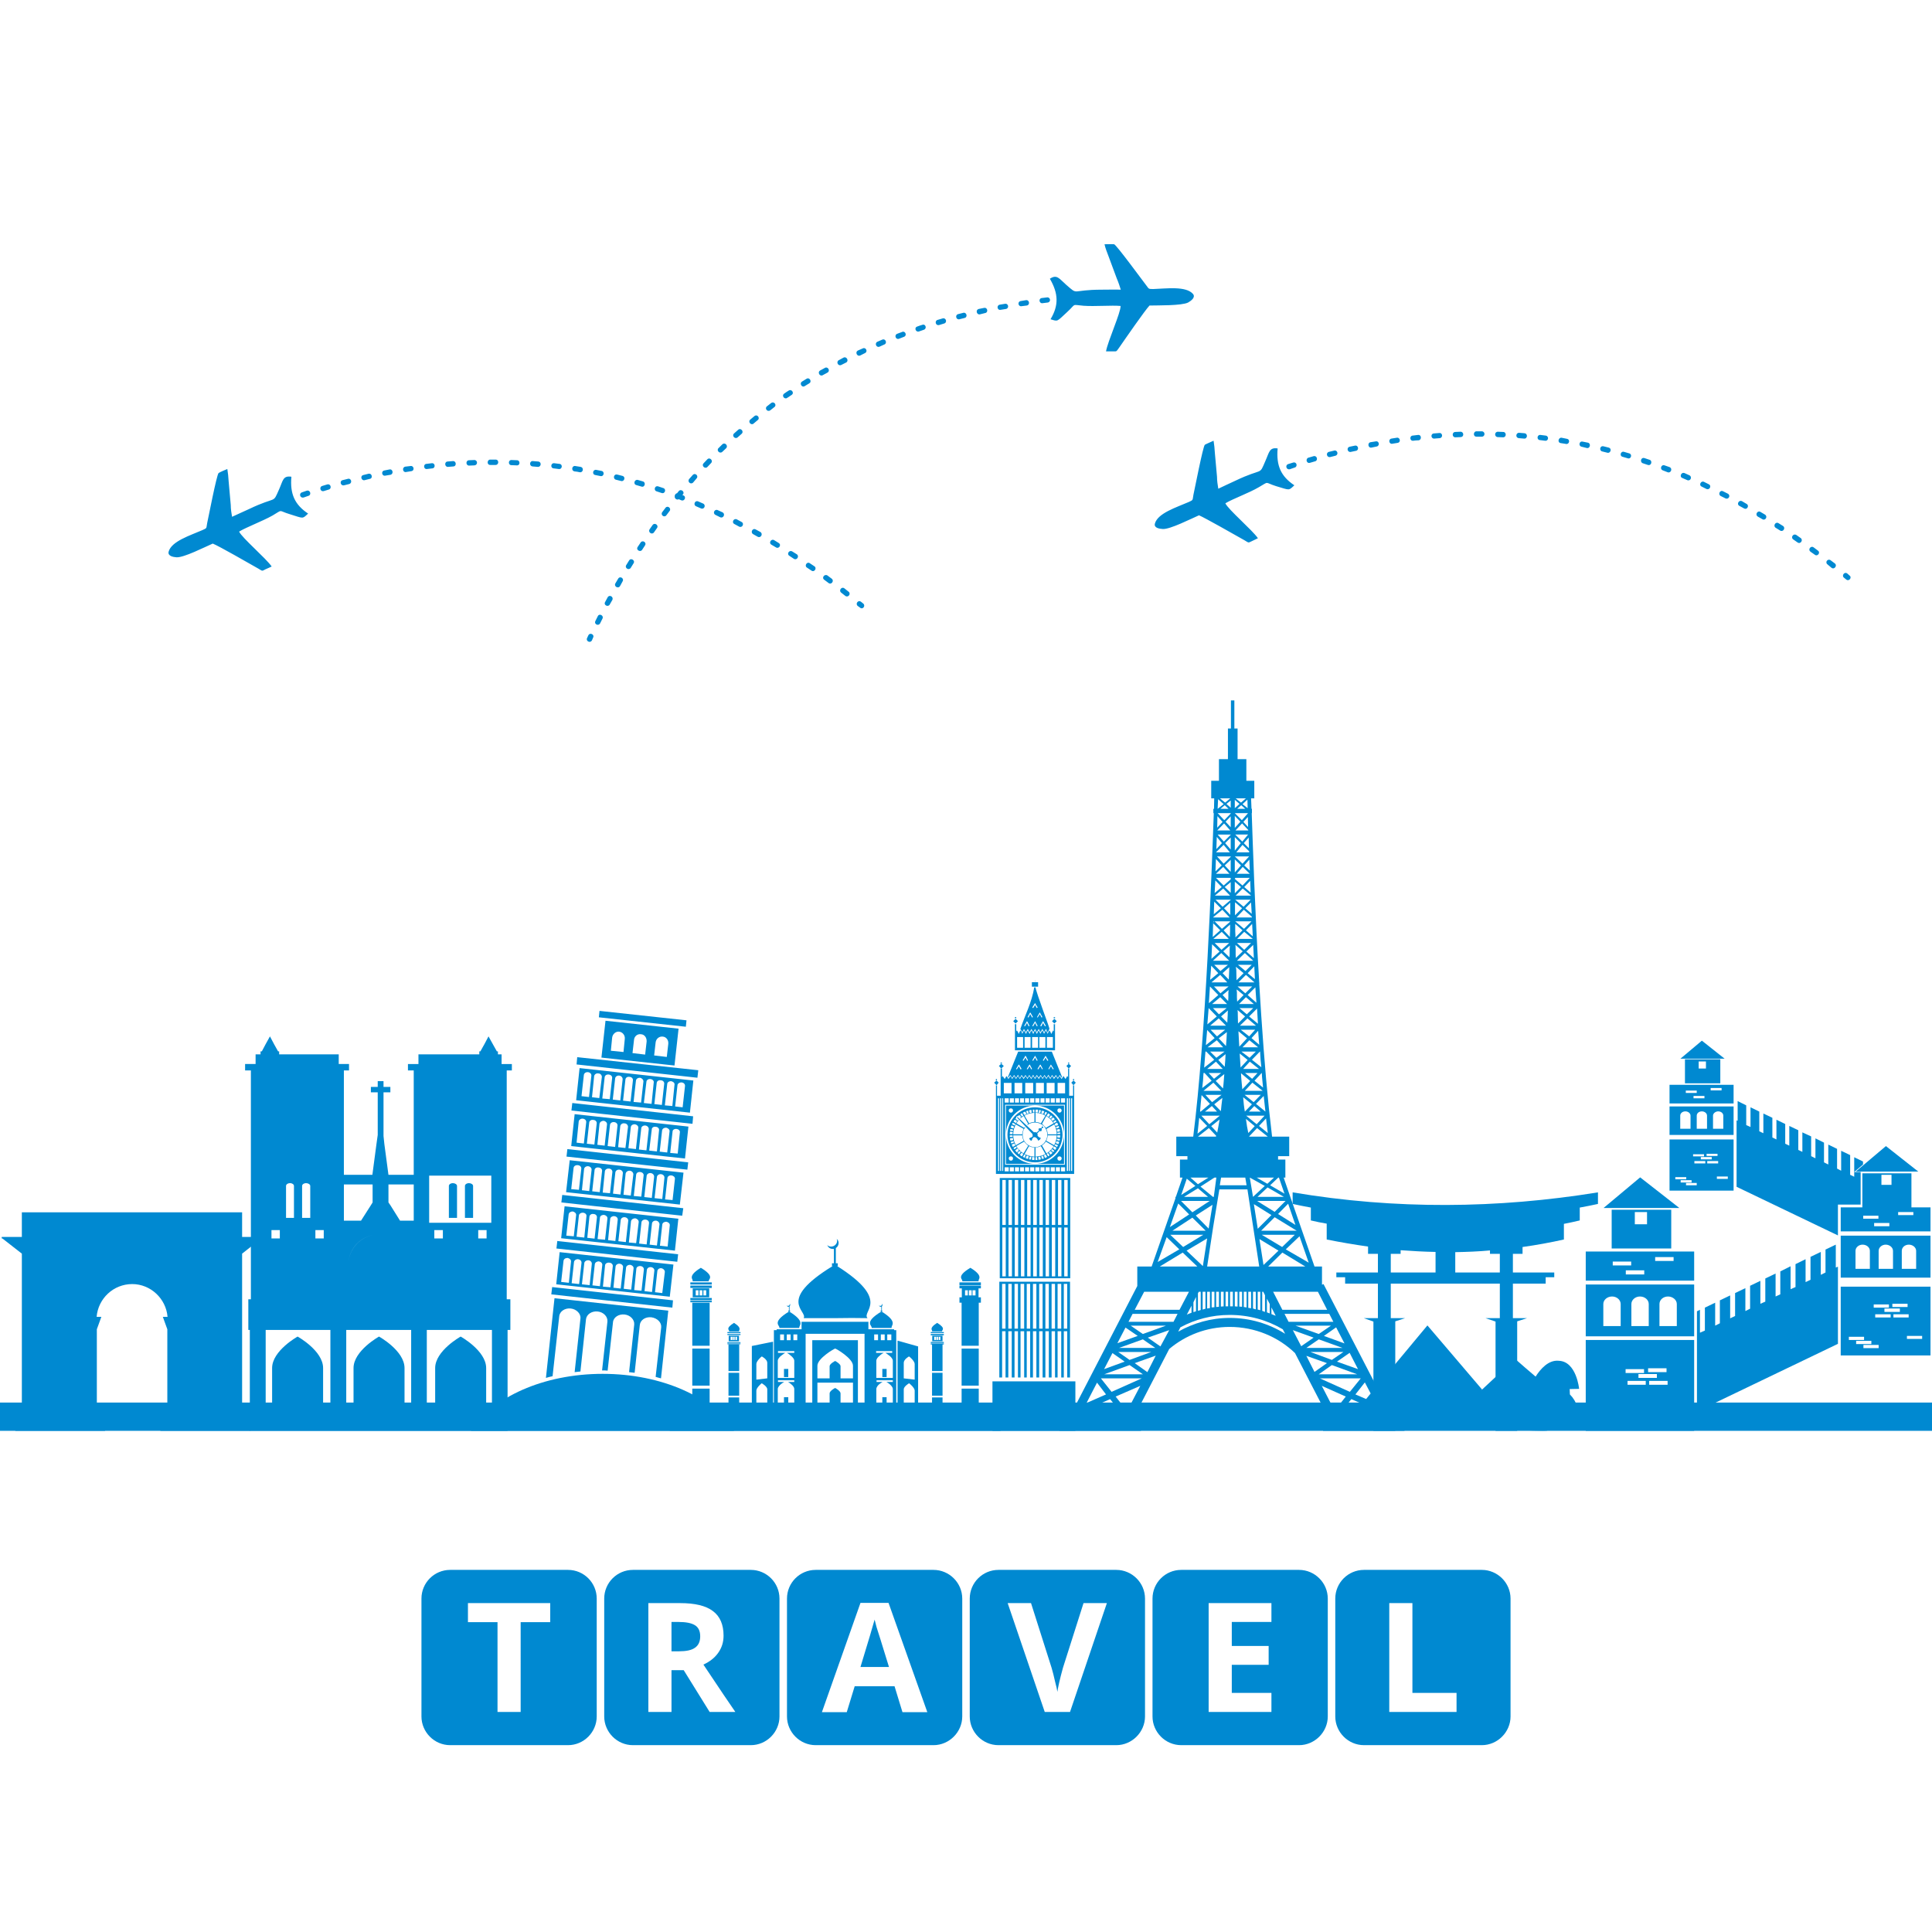
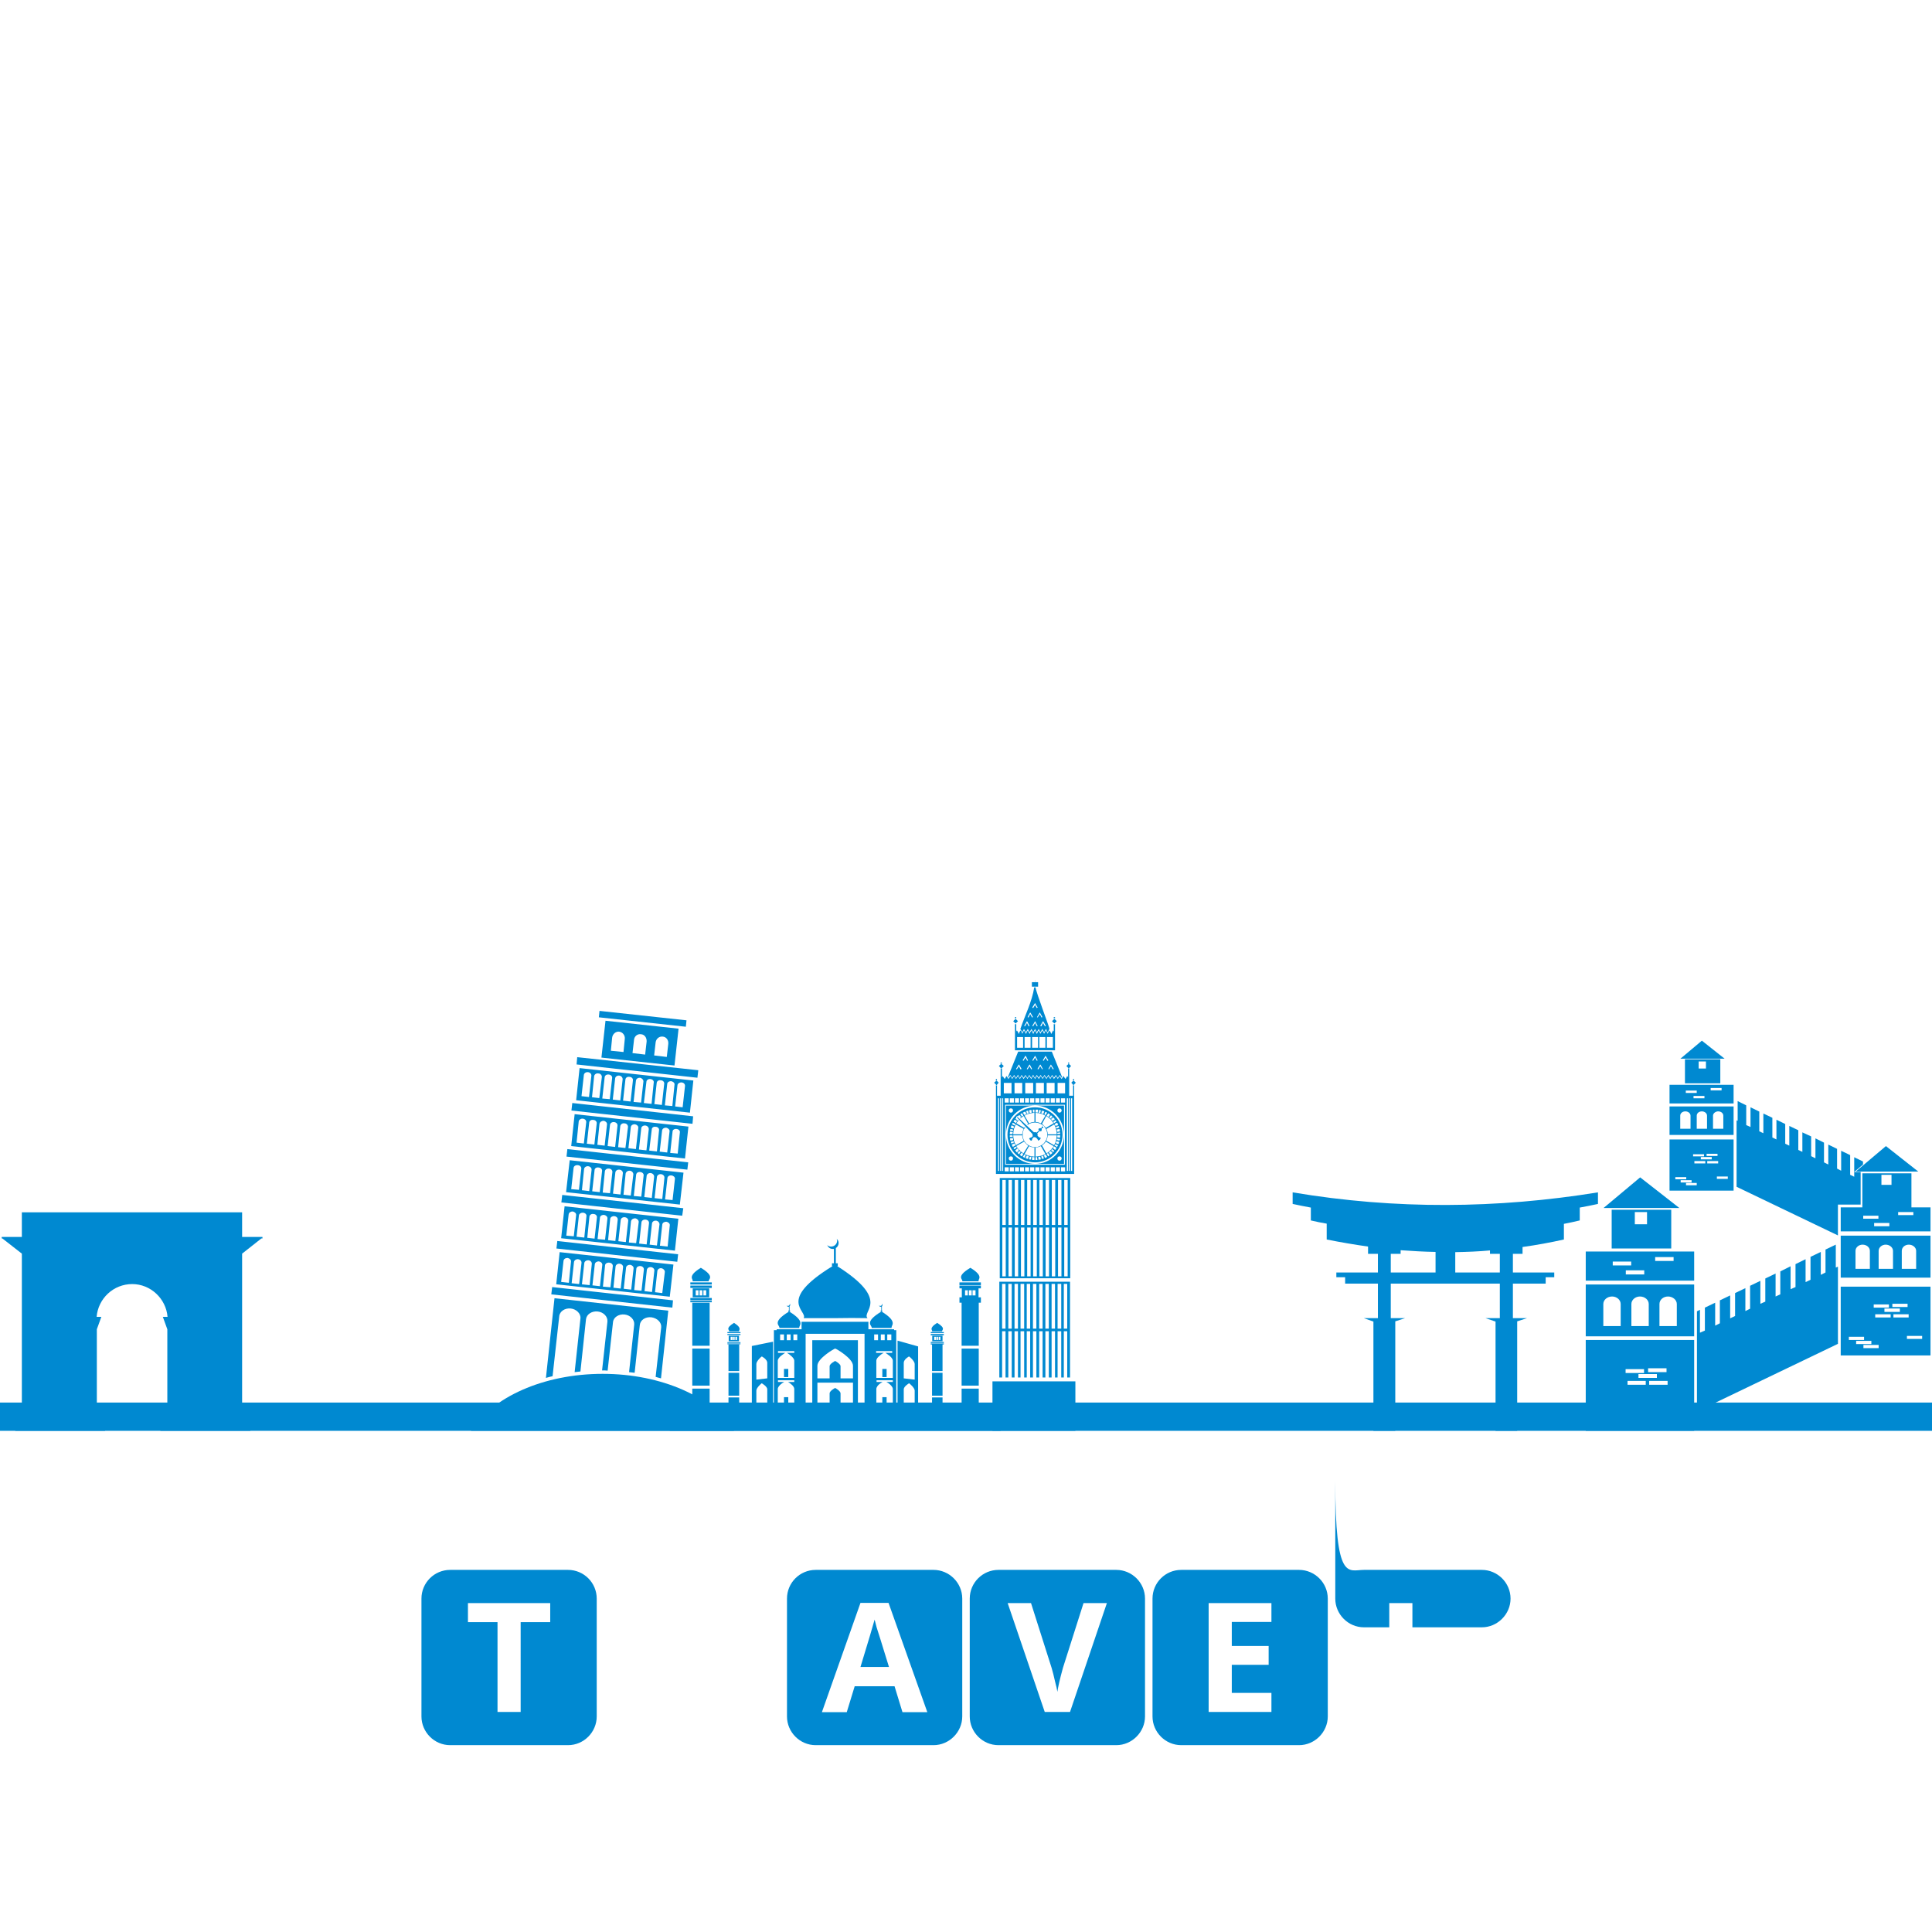
<svg xmlns="http://www.w3.org/2000/svg" version="1.1" x="0px" y="0px" viewBox="0 0 800 800" style="enable-background:new 0 0 800 800;" xml:space="preserve">
  <g id="_x31_">
    <g>
      <rect style="fill-rule:evenodd;clip-rule:evenodd;fill:#FFFFFF;" width="800" height="800" />
      <g>
        <rect y="580.769" style="fill-rule:evenodd;clip-rule:evenodd;fill:#0089D1;" width="800" height="11.708" />
        <path style="fill-rule:evenodd;clip-rule:evenodd;fill:#0089D1;" d="M100.254,526.026v2.131v17.302v1.418v2.838v28.481v9.583     l3.459,4.699h-9.67H79.227H66.363l2.838-4.699h0.088v-37.354l-1.863-5.145h6.654h-2.128h-2.574     c-0.62-7.541-7.008-13.574-14.637-13.574c-7.808,0-14.108,6.033-14.728,13.574h-2.574h-2.218h6.743l-1.864,5.145v37.354h0.089     l3.371,4.699h-13.22H16.057H6.297l2.751-4.699v-9.583v-28.481v-2.838v-1.418v-17.302v-2.131v-6.12v-0.8l-8.073-6.299H0.709     v-0.267v-0.354h8.339v-6.122v-1.683v-1.421v-0.975h91.206v0.975v1.421v1.683v6.122h8.428v0.179v0.442h-0.443l-7.985,6.299v0.8     V526.026z" />
-         <path style="fill-rule:evenodd;clip-rule:evenodd;fill:#0089D1;" d="M102.828,539.336v9.758v0.8v0.797h0.62v16.324v1.065v6.124     v1.063v14.64v1.863v0.707h106.73v-0.707v-1.863v-14.64v-1.063v-6.124v-1.065V550.69h1.155v-0.797v-0.8v-9.758v-1.33h-1.508     v-9.139v-22.182v-1.419v-19.873v-1.423v-40.72h2.128v-2.663h-4.258v-3.992h-1.509v-1.24h-0.443l-1.686-3.017l-1.774-3.195     l-1.686,3.195l-1.687,3.017h-0.444v1.24h-25.196v3.992h-4.347v2.663h2.395v40.72v1.423v1.065h-10.469l-1.687-12.69l-0.355-3.37     v-18.099h2.839v-2.22h-2.839v-2.396h-2.396v2.396h-2.838v2.22h2.838v17.655l-0.532,3.813l-1.685,12.69h-11.8v-1.065v-1.423     v-40.72h2.13v-2.663h-4.26v-3.992h-24.665v-1.24h-0.443l-1.686-3.017l-1.685-3.195l-1.774,3.195l-1.598,3.017h-0.532v1.24h-2.042     v3.992h-4.346v2.663h2.394v40.72v1.423v19.873v1.419v22.182v9.139h-1.063V539.336z M142.397,490.45h11.889v7.454l-0.71,1.15     l-4.081,6.391h-7.098v-0.179V490.45z M160.852,490.45h10.469v14.816v0.179h-5.679l-3.993-6.391l-0.797-1.15V490.45z      M144.261,523.099c0.354-6.388,5.323-11.444,11.622-11.887C149.584,511.654,144.615,516.8,144.261,523.099L144.261,523.099z      M157.835,511.212c2.661,0.178,5.056,1.242,7.009,2.836C162.891,512.454,160.496,511.39,157.835,511.212L157.835,511.212z      M203.436,506.332h-25.729v-1.065v-18.454h25.729v18.454V506.332z M194.21,489.919c0.886,0,1.685,0.531,1.685,1.15v13.221h-3.371     v-13.221C192.525,490.45,193.234,489.919,194.21,489.919L194.21,489.919z M187.556,489.919c0.887,0,1.686,0.531,1.686,1.15     v13.221h-3.371v-13.221C185.871,490.45,186.58,489.919,187.556,489.919L187.556,489.919z M198.025,512.808h3.46v-3.46h-3.46     V512.808z M179.837,512.808h3.548v-3.46h-3.548V512.808z M126.782,489.919c0.887,0,1.685,0.531,1.685,1.15v13.221h-3.372v-13.221     C125.096,490.45,125.807,489.919,126.782,489.919L126.782,489.919z M120.127,489.919c0.889,0,1.598,0.531,1.598,1.15v13.221     h-3.283v-13.221C118.442,490.45,119.151,489.919,120.127,489.919L120.127,489.919z M130.596,512.808h3.462v-3.46h-3.462V512.808z      M112.408,512.808h3.461v-3.46h-3.461V512.808z M203.704,589.907h-2.395v-23.423c0-7.186-10.558-13.042-10.558-13.042     s-10.559,5.856-10.559,13.042v23.423h-3.46v-14.64v-1.063v-6.124v-1.065V550.69h26.972v16.324v1.065v6.124v1.063V589.907z      M170.255,589.907h-2.749v-23.423c0-7.186-10.559-13.042-10.559-13.042s-10.558,5.856-10.558,13.042v23.423h-3.017v-14.64v-1.063     v-6.124v-1.065V550.69h26.883v16.324v1.065v6.124v1.063V589.907z M136.808,589.907h-3.017v-23.423     c0-7.186-10.558-13.042-10.558-13.042s-10.558,5.856-10.558,13.042v23.423h-2.661v-14.64v-1.063v-6.124v-1.065V550.69h26.793     v16.324v1.065v6.124v1.063V589.907z" />
-         <path style="fill-rule:evenodd;clip-rule:evenodd;fill:#0089D1;" d="M547.854,586.18h1.774l-13.397-25.907     c-7.009-6.743-16.591-10.822-27.059-10.822c-9.583,0-18.28,3.46-25.022,9.137l-14.284,27.593h2.573v6.298h-33.713v-6.298h4.435     l27.768-53.674v-8.074h5.945l9.848-28.216v-0.621h0.178l2.752-7.985h-1.064v-7.452h3.105v-1.418h-4.615v-8.075h7.01     c5.234-40.988,7.719-111.433,8.518-133.967h-0.179v-1.774h0.268l0.088-4.348h-1.241V323.3h3.195v-8.962h3.725v-12.686h1.242     V290.03h1.421v11.622h1.329v12.686h3.637v8.962h3.284v7.274h-1.33l0.177,4.348h0.178v1.774h-0.089     c0.444,12.688,1.33,40.722,3.106,70.178l0.088,0.266l-0.088,0.088c1.063,17.834,2.393,36.023,3.991,51.638     c0.442,4.257,0.974,8.073,1.329,11.798h7.099v8.075h-4.613v1.418h3.018v7.452h-0.71l2.752,7.985l10.024,28.837h3.102v7.541     l0.624-0.267l28.212,54.474h5.324v6.298h-33.714V586.18z M479.36,522.566L479.36,522.566l8.962-5.234l-5.235-5.057     L479.36,522.566z M484.419,508.105L484.419,508.105l7.983-5.233l-4.522-4.525L484.419,508.105z M489.12,494.799L489.12,494.799     l5.855-3.729l-3.547-3.013L489.12,494.799z M529.576,487.609L529.576,487.609h-0.267l-3.371,3.194l5.945,3.46L529.576,487.609z      M533.39,498.436L533.39,498.436l-4.168,4.257l7.185,4.523L533.39,498.436z M538.094,511.923L538.094,511.923l-5.679,5.409     l9.494,5.502L538.094,511.923z M509.435,330.574L509.435,330.574l-2.13,1.775l-2.127-1.775H509.435z M506.686,332.971     L506.686,332.971l-2.485,1.952l0.177-3.994L506.686,332.971z M505.356,334.922L505.356,334.922l1.773-1.508l1.598,1.508H505.356z      M507.841,332.882L507.841,332.882l1.773-1.42v0.089v0.088v0.443v0.089v0.532v0.09v0.621v0.177v0.886L507.841,332.882z      M509.614,336.874L509.614,336.874l-2.663,2.751l-2.75-2.928h5.413V336.874z M506.243,340.333L506.243,340.333l-2.22,2.397     l0.089-4.791L506.243,340.333z M504.023,343.883L504.023,343.883l2.839-2.929l2.573,2.929H504.023z M507.483,340.246     L507.483,340.246l2.131-2.218v4.523L507.483,340.246z M509.614,345.657L509.614,345.657l-2.84,2.839l-2.573-2.928h5.413V345.657z      M505.976,349.117L505.976,349.117l-2.306,2.484l0.175-5.057L505.976,349.117z M503.581,352.845L503.581,352.845l3.105-3.017     l2.573,3.105h-5.679V352.845z M507.306,349.117L507.306,349.117l2.309-2.306v4.968L507.306,349.117z M509.614,354.796     L509.614,354.796l-2.928,2.838l-2.752-3.016h5.68V354.796z M505.888,358.345L505.888,358.345l-2.573,2.483v-0.531l0.177-4.615     L505.888,358.345z M503.491,361.805L503.491,361.805l3.017-2.84l2.574,2.84H503.491z M507.13,358.345L507.13,358.345l2.484-2.307     v4.967L507.13,358.345z M509.614,364.111L509.614,364.111l-2.928,2.574l-3.195-3.194h5.944l0.179,0.088V364.111z      M505.888,367.305L505.888,367.305l-2.928,2.485l0.267-5.234L505.888,367.305z M503.049,370.853L503.049,370.853l3.459-2.926     l2.84,2.926H503.049z M507.13,367.305L507.13,367.305l2.484-2.04v2.129v0.355v0.621v0.267v0.711v0.354L507.13,367.305z      M511.303,363.845L511.303,363.845l0.264-0.354h5.942l-3.014,3.194l-3.192-2.751V363.845z M503.227,363.49L503.227,363.49v0.088     V363.49z M509.614,372.629L509.614,372.629l-3.371,2.838l-2.929-2.927h6.3V372.629z M505.533,376.089L505.533,376.089     l-2.928,2.484l0.177-5.235L505.533,376.089z M502.427,379.726L502.427,379.726l3.728-3.017l3.018,3.194h-6.745V379.726z      M506.862,376.089L506.862,376.089l2.573-2.308v0.533v0.709v0.621v0.888v0.621v0.888v0.709v0.088L506.862,376.089z      M509.348,381.679L509.348,381.679l-3.372,2.927l-3.016-3.105h6.388V381.679z M505.268,385.227L505.268,385.227l-3.105,2.751     l0.178-5.679L505.268,385.227z M502.427,388.776L502.427,388.776l3.461-2.927l2.928,2.927H502.427z M506.686,385.227     L506.686,385.227l2.661-2.395v0.532v0.443v1.331v0.532l-0.088,1.419v0.443v0.444L506.686,385.227z M502.605,381.501     L502.605,381.501l-0.266,0.798l0.087-0.798H502.605z M508.993,390.461L508.993,390.461l-3.193,2.84l-2.84-2.84H508.993z      M505.001,394.01L505.001,394.01l-3.37,3.017l0.266-6.032L505.001,394.01z M502.252,397.825L502.252,397.825l3.46-3.193     l3.281,3.193H502.252z M506.508,393.921L506.508,393.921l2.752-2.395l-0.088,1.508v0.266v1.863v0.177l-0.09,1.066     L506.508,393.921z M508.461,399.511L508.461,399.511l-3.104,2.573l-2.574-2.573H508.461z M504.469,402.973L504.469,402.973     l-3.373,2.75l0.445-5.857L504.469,402.973z M501.631,406.786L501.631,406.786l3.637-3.105l2.929,3.105H501.631z M506.243,402.973     L506.243,402.973l2.75-2.487v1.156l-0.178,3.991L506.243,402.973z M508.727,408.475L508.727,408.475l-3.371,2.836l-2.662-2.836     H508.727z M504.469,412.02L504.469,412.02l-3.905,3.374l0.446-6.919L504.469,412.02z M501.896,415.747L501.896,415.747     l3.371-2.839l2.839,2.839H501.896z M506.243,412.02L506.243,412.02l2.484-2.041v0.357l-0.089,0.442v1.775v0.532l-0.088,1.418     L506.243,412.02z M507.93,417.431L507.93,417.431l-3.193,2.574l-2.484-2.574H507.93z M503.845,420.893L503.845,420.893     l-3.902,3.282l0.532-6.744L503.845,420.893z M501.096,424.707L501.096,424.707l3.551-3.016l3.016,3.016H501.096z      M505.622,420.893L505.622,420.893l2.839-2.482l-0.088,0.976v0.708l-0.177,3.371L505.622,420.893z M507.306,426.394     L507.306,426.394l-3.371,2.75l-2.658-2.75H507.306z M502.96,429.853L502.96,429.853l-3.638,2.928l0.532-6.301L502.96,429.853z      M500.031,433.668L500.031,433.668l3.813-2.928l2.663,2.928H500.031z M504.646,429.942L504.646,429.942l3.371-2.573     c-0.088,1.863-0.177,3.902-0.355,5.767L504.646,429.942z M507.041,435.444L507.041,435.444l-3.371,2.569l-2.574-2.569H507.041z      M502.782,438.815L502.782,438.815l-4.169,3.282c0.178-2.131,0.354-4.438,0.532-6.653h0.355L502.782,438.815z M499.854,442.629     L499.854,442.629l3.637-3.017l2.84,3.017H499.854z M504.469,438.904L504.469,438.904l3.015-2.397     c-0.089,1.776-0.178,3.548-0.354,5.236L504.469,438.904z M505.622,444.315L505.622,444.315l-2.928,2.395l-2.22-2.395H505.622z      M501.719,447.508L501.719,447.508l-3.902,3.016c0.266-1.95,0.443-4.078,0.53-6.209h0.444L501.719,447.508z M498.347,451.68     L498.347,451.68l4.08-3.371l3.285,3.371H498.347z M503.402,447.596L503.402,447.596l3.549-2.835     c-0.177,1.949-0.265,4.08-0.531,5.941L503.402,447.596z M505.8,453.365L505.8,453.365l-3.903,3.017l-2.751-3.017H505.8z      M501.01,457.09L501.01,457.09l-3.816,3.194h-0.268c0.178-2.217,0.355-4.523,0.621-6.83L501.01,457.09z M498.967,460.284     L498.967,460.284l2.84-2.304l2.128,2.304H498.967z M502.782,457.268L502.782,457.268l3.372-2.663     c-0.267,1.867-0.442,3.819-0.621,5.502L502.782,457.268z M505.091,461.973L505.091,461.973l-4.35,3.548l-3.283-3.548H505.091z      M499.854,466.228L499.854,466.228l-3.992,3.196c0.178-2.131,0.531-4.349,0.71-6.566L499.854,466.228z M496.04,470.664     L496.04,470.664l4.523-3.549l3.018,3.194v0.09l-0.09,0.265H496.04z M501.541,466.318L501.541,466.318l3.46-2.752     c-0.355,1.954-0.623,3.816-0.978,5.414L501.541,466.318z M511.656,330.574L511.656,330.574l2.215,1.775l2.042-1.775H511.656z      M514.495,332.971L514.495,332.971l2.128,1.686l-0.089-3.55L514.495,332.971z M515.647,334.922L515.647,334.922l-1.687-1.508     l-1.683,1.508H515.647z M513.251,332.882L513.251,332.882l-1.948-1.687v0.357v0.088v0.443v0.089v0.532v0.09v0.621v0.177v1.065     L513.251,332.882z M511.303,336.697L511.303,336.697l2.923,2.928l2.486-2.839v-0.089H511.303z M514.85,340.333L514.85,340.333     l1.951,2.129l-0.089-4.169L514.85,340.333z M516.888,343.705L516.888,343.705l-2.569-2.751l-2.752,2.929h5.321V343.705z      M513.605,340.246L513.605,340.246l-2.303-2.397v4.97L513.605,340.246z M511.477,345.568L511.477,345.568l2.929,2.928     l2.394-2.928H511.477z M515.026,349.117L515.026,349.117l2.129,2.13l-0.09-4.436L515.026,349.117z M517.243,352.488     L517.243,352.488l-2.748-2.66l-2.573,3.105h5.321V352.488z M513.783,349.117L513.783,349.117l-2.48-2.484v5.589L513.783,349.117z      M511.303,354.619L511.303,354.619l3.192,3.016l2.748-3.016H511.303z M515.205,358.345L515.205,358.345l2.304,2.129l-0.178-4.525     L515.205,358.345z M517.509,361.805L517.509,361.805l-2.925-2.84l-2.485,2.84H517.509z M513.871,358.345L513.871,358.345     l-2.568-2.485v5.413L513.871,358.345z M515.205,367.305L515.205,367.305l2.661,2.308l-0.181-4.88L515.205,367.305z      M517.956,370.765L517.956,370.765l-3.372-2.837l-2.928,2.926h6.3V370.765z M513.871,367.305L513.871,367.305l-2.568-2.218v2.307     v0.355v0.621v0.267v0.711v0.442v0.089L513.871,367.305z M511.477,372.54L511.477,372.54l3.461,2.927l2.928-2.927H511.477z      M515.647,376.089L515.647,376.089l2.662,2.306l-0.266-4.703L515.647,376.089z M518.31,379.549L518.31,379.549l-3.283-2.84     l-3.017,3.194h6.389L518.31,379.549z M514.318,376.089L514.318,376.089l-2.929-2.485v0.711v0.709v0.621v0.888v0.621v0.888v0.709     v0.266L514.318,376.089z M511.477,381.501L511.477,381.501l3.639,3.105l3.104-3.105H511.477z M515.913,385.227L515.913,385.227     l2.841,2.485l-0.268-5.146L515.913,385.227z M518.754,388.776L518.754,388.776l-3.549-2.927l-2.928,2.927H518.754z      M514.495,385.227L514.495,385.227l-3.018-2.661v0.798v0.443v1.331v0.532l0.089,1.419v0.443v0.622L514.495,385.227z      M512.188,390.461L512.188,390.461l3.018,2.84l2.839-2.84H512.188z M516.09,394.01L516.09,394.01l3.107,2.751l-0.268-5.5     L516.09,394.01z M518.929,397.825L518.929,397.825l-3.459-3.193l-3.282,3.193H518.929z M514.584,393.921L514.584,393.921     l-3.018-2.661l0.09,1.774v0.266v1.863v0.177l0.089,1.332L514.584,393.921z M512.632,399.511L512.632,399.511l3.106,2.573     l2.572-2.573H512.632z M516.623,402.973L516.623,402.973l3.017,2.484l-0.266-5.325L516.623,402.973z M519.462,406.786     L519.462,406.786l-3.549-3.105l-3.105,3.105H519.462z M514.938,402.973L514.938,402.973l-3.193-2.663l0.177,1.332l0.088,4.258     L514.938,402.973z M512.453,408.475L512.453,408.475l3.194,2.836l2.839-2.836H512.453z M516.623,412.02L516.623,412.02     l3.637,3.196l-0.443-6.388L516.623,412.02z M519.196,415.747L519.196,415.747l-3.283-2.839l-2.839,2.839H519.196z      M514.938,412.02L514.938,412.02l-2.84-2.306v0.621l0.089,0.442v1.775v0.532l0.09,1.685L514.938,412.02z M513.251,417.431     L513.251,417.431l3.017,2.574l2.661-2.574H513.251z M517.243,420.893L517.243,420.893l3.64,3.017l-0.357-6.301L517.243,420.893z      M520.083,424.707L520.083,424.707l-3.549-3.016l-3.107,3.016H520.083z M515.559,420.893L515.559,420.893l-3.106-2.661     l0.089,1.154v0.708l0.09,3.727L515.559,420.893z M513.783,426.394L513.783,426.394l3.46,2.75l2.485-2.75H513.783z      M518.221,429.853L518.221,429.853l3.195,2.75l-0.447-5.767L518.221,429.853z M520.969,433.668L520.969,433.668l-3.638-2.928     l-2.836,2.928H520.969z M516.356,429.942L516.356,429.942l-3.549-2.929c0.088,2.219,0.267,4.348,0.355,6.389L516.356,429.942z      M514.049,435.444L514.049,435.444l3.371,2.569l2.574-2.569H514.049z M518.398,438.815L518.398,438.815l3.902,3.107     c-0.266-2.221-0.442-4.262-0.53-6.478h-0.09L518.398,438.815z M521.326,442.629L521.326,442.629l-3.817-3.017l-2.747,3.017     H521.326z M516.623,438.904L516.623,438.904l-3.283-2.663c0.088,1.953,0.266,3.903,0.356,5.77L516.623,438.904z M515.559,444.315     L515.559,444.315l2.928,2.395l2.217-2.395H515.559z M519.462,447.508L519.462,447.508l3.548,2.84     c-0.176-2.039-0.442-3.992-0.531-6.033h-0.088L519.462,447.508z M522.834,451.68L522.834,451.68l-4.259-3.371l-3.106,3.371     H522.834z M517.685,447.596L517.685,447.596l-3.814-3.192c0.089,2.307,0.354,4.527,0.535,6.652L517.685,447.596z      M515.382,453.365L515.382,453.365l3.726,3.017l2.928-3.017H515.382z M520.083,457.09L520.083,457.09l3.902,3.194     c-0.267-2.128-0.442-4.346-0.709-6.477L520.083,457.09z M522.035,460.284L522.035,460.284l-2.661-2.304l-2.219,2.304H522.035z      M518.398,457.268L518.398,457.268l-3.637-2.927c0.177,2.041,0.354,4.083,0.708,5.943L518.398,457.268z M516.002,461.973     L516.002,461.973l4.346,3.548l3.283-3.548H516.002z M521.326,466.228L521.326,466.228l3.638,2.929     c-0.177-1.953-0.532-3.992-0.712-6.034L521.326,466.228z M524.964,470.664L524.964,470.664l-4.438-3.549l-3.282,3.46l0.088,0.089     H524.964z M519.55,466.318L519.55,466.318l-3.637-3.017c0.267,2.219,0.621,4.167,0.975,5.855L519.55,466.318z M490.271,495.595     L490.271,495.595h9.939l-4.17-3.548L490.271,495.595z M500.385,487.609L500.385,487.609l-4.345,2.752l-3.106-2.752H500.385z      M497.103,491.339L497.103,491.339l5.769-3.729h0.798l-1.064,7.985h-0.353L497.103,491.339z M524.875,491.692L524.875,491.692     l-4.172,3.902h10.915L524.875,491.692z M520.348,487.609L520.348,487.609l4.439,2.573l2.748-2.573H520.348z M523.719,491.069     L523.719,491.069l-6.21-3.46l1.333,7.985L523.719,491.069z M485.481,509.613L485.481,509.613h13.753l-5.503-5.412     L485.481,509.613z M500.918,497.281L500.918,497.281l-7.187,4.704l-4.7-4.704H500.918z M495.153,503.315L495.153,503.315     l6.92-4.435l-1.599,9.847L495.153,503.315z M527.804,504.022L527.804,504.022l-5.59,5.591h14.725L527.804,504.022z      M520.525,497.281L520.525,497.281l7.278,4.525l4.523-4.525H520.525z M526.47,503.136L526.47,503.136l-7.273-4.523l1.507,9.493     l0.089,0.711L526.47,503.136z M530.997,518.664L530.997,518.664l-5.857,5.767h15.348L530.997,518.664z M522.479,511.3     L522.479,511.3l8.431,5.057l5.232-5.057H522.479z M529.398,517.866L529.398,517.866l-7.894-4.793l1.685,10.735L529.398,517.866z      M480.247,524.432L480.247,524.432h15.526l-6.033-5.767L480.247,524.432z M498.26,511.3L498.26,511.3l-8.343,5.057l-5.321-5.057     H498.26z M491.339,517.866L491.339,517.866l8.516-5.059l-1.772,11.446L491.339,517.866z M526.47,541.377L526.47,541.377v2.75     c0.621,0.267,1.246,0.532,1.777,0.71L526.47,541.377z M525.762,543.859L525.762,543.859v-3.902l-1.152-2.218v5.678     L525.762,543.859z M523.809,543.238L523.809,543.238v-6.919L523.1,534.9h-0.443v7.895L523.809,543.238z M521.858,542.528     L521.858,542.528V534.9h-1.066v7.363L521.858,542.528z M519.994,542.174L519.994,542.174V534.9h-1.152v6.92L519.994,542.174z      M518.044,541.731L518.044,541.731V534.9h-1.156v6.655L518.044,541.731z M516.18,541.377L516.18,541.377V534.9h-1.153v6.299     L516.18,541.377z M514.318,541.11L514.318,541.11v-6.21h-1.155v6.123L514.318,541.11z M512.453,541.023L512.453,541.023V534.9     h-1.15v6.034L512.453,541.023z M510.501,540.935L510.501,540.935V534.9h-1.153v6.034H510.501z M508.551,540.935L508.551,540.935     V534.9h-1.067v6.034H508.551z M506.686,540.935L506.686,540.935V534.9h-1.153v6.123L506.686,540.935z M504.736,541.11     L504.736,541.11v-6.21h-1.155v6.299L504.736,541.11z M502.872,541.289L502.872,541.289V534.9h-1.153v6.477L502.872,541.289z      M501.01,541.643L501.01,541.643V534.9h-1.155v6.92L501.01,541.643z M499.145,541.91L499.145,541.91v-7.01h-1.153v7.363     L499.145,541.91z M497.193,542.441L497.193,542.441V534.9h-0.8l-0.354,0.621v7.273L497.193,542.441z M495.243,542.974     L495.243,542.974v-5.946l-1.067,2.22v4.081L495.243,542.974z M552.644,584.14L552.644,584.14l4.612-5.854l-9.937-4.438     L552.644,584.14z M558.942,576.332L558.942,576.332l4.523-5.588h-16.944L558.942,576.332z M565.154,572.429L565.154,572.429     l-3.902,4.97l8.426,3.636L565.154,572.429z M559.563,579.349L559.563,579.349l-5.41,6.831h18.099l-0.798-1.597L559.563,579.349z      M544.306,568.08L544.306,568.08l5.144-3.635l-8.515-3.018L544.306,568.08z M551.491,563.111L551.491,563.111l4.79-3.281h-13.662     L551.491,563.111z M558.854,560.184L558.854,560.184l-5.235,3.639l8.695,3.105L558.854,560.184z M551.491,565.242     L551.491,565.242l-5.412,3.814h15.881L551.491,565.242z M540.935,558.144L540.935,558.144h14.991l-9.847-3.549L540.935,558.144z      M538.804,557.437L538.804,557.437l5.144-3.552l-8.604-3.103L538.804,557.437z M546.079,552.378L546.079,552.378l5.058-3.46     h-14.73L546.079,552.378z M553.264,549.626L553.264,549.626l-5.054,3.549l8.515,3.107L553.264,549.626z M533.568,547.319     L533.568,547.319h18.544l-1.689-3.283h-18.54L533.568,547.319z M466.674,584.318L466.674,584.318l-4.702-6.033l10.203-4.438     L466.674,584.318z M460.284,576.332L460.284,576.332l-4.435-5.588h16.945L460.284,576.332z M454.251,572.519L454.251,572.519     l3.727,4.88l-8.075,3.549L454.251,572.519z M459.665,579.349L459.665,579.349l5.501,6.831h-17.924l0.798-1.683L459.665,579.349z      M473.77,570.744L473.77,570.744l1.333-2.574l-5.236-3.725l8.696-3.106l-3.46,6.831L473.77,570.744z M467.736,563.111     L467.736,563.111l-4.701-3.281h13.664L467.736,563.111z M460.64,560.273L460.64,560.273l5.059,3.55l-8.517,3.105L460.64,560.273z      M467.736,565.242L467.736,565.242l5.501,3.814h-15.97L467.736,565.242z M478.386,558.144L478.386,558.144h-14.997l9.849-3.549     L478.386,558.144z M549.538,542.352L549.538,542.352h-18.541l-3.816-7.452h18.544L549.538,542.352z M480.512,557.525     L480.512,557.525l-5.231-3.641l8.87-3.103L480.512,557.525z M473.237,552.378L473.237,552.378l-5.055-3.46h14.638     L473.237,552.378z M466.053,549.715L466.053,549.715l5.056,3.46l-8.427,3.018L466.053,549.715z M485.926,547.319L485.926,547.319     h-18.632l1.686-3.283h18.631L485.926,547.319z M488.411,542.352L488.411,542.352h-18.545l3.903-7.452h18.544L488.411,542.352z      M504.913,492.492L504.913,492.492h11.621l4.882,31.939h-21.562l2.485-16.326L504.913,492.492z M516.18,490.804L516.18,490.804     h-11.089l0.531-3.194h10.025L516.18,490.804z M493.377,543.592L493.377,543.592v-2.927l-1.948,3.729     C492.048,544.036,492.669,543.859,493.377,543.592L493.377,543.592z M532.149,552.289L532.149,552.289l-0.974-1.864     c-6.478-3.815-13.933-5.941-22.004-5.941c-7.365,0-14.372,1.86-20.406,5.143l-0.887,1.777c6.297-3.55,13.573-5.681,21.293-5.681     C517.685,545.723,525.407,548.119,532.149,552.289L532.149,552.289z" />
        <path style="fill-rule:evenodd;clip-rule:evenodd;fill:#0089D1;" d="M346.102,516.8v6.299h0.798v1.155h-0.266     c22.622,14.285,9.936,18.72,12.597,21.559c-4.346-0.09-8.694-0.09-13.129,0h-13.31c1.686-3.106-11.443-7.187,11.978-21.559     h-0.267v-1.155h0.8v-5.944c-0.177,0-0.354,0-0.533,0c-0.976,0-1.862-0.621-2.218-1.597c0.444,0.445,0.977,0.621,1.598,0.621     c1.33,0,2.484-1.064,2.484-2.396c0-0.268-0.089-0.621-0.177-0.797c0.531,0.442,0.797,1.062,0.797,1.686     C347.254,515.558,346.81,516.356,346.102,516.8L346.102,516.8z M301.918,551.313c0.265-0.531-1.863-1.155,2.039-3.549     c3.727,2.394,1.687,3.107,2.13,3.549C304.667,551.313,303.338,551.313,301.918,551.313L301.918,551.313z M301.741,555.394h4.257     v-2.309h-4.257V555.394z M302.539,554.863L302.539,554.863h0.799v-1.334h-0.799V554.863z M304.49,554.863L304.49,554.863h0.71     v-1.334h-0.71V554.863z M303.515,554.863L303.515,554.863h0.709v-1.334h-0.709V554.863z M301.207,552.821h5.414v-0.443h-5.414     V552.821z M301.207,552.024h5.414v-0.445h-5.414V552.024z M301.207,556.102h5.414v-0.354h-5.414V556.102z M301.207,556.635h5.414     v-0.354h-5.414V556.635z M301.652,556.724h4.435v11.003h-4.435V556.724z M306.087,568.438v9.493h-4.435v-9.493H306.087z      M306.087,578.639v5.858h5.234v-27.149l8.784-1.776v28.926h0.354v-33.715h1.155v-0.357h10.292v-3.106h27.681v2.574l0,0v0.531     h10.645v0.357h0.888v33.715h0.532v-29.37l8.517,2.398v26.972h5.767v-5.858h4.347v5.858h7.896v-9.494h7.099v9.494h9.047v2.393     H277.342v-2.393h9.316v-9.494h7.186v9.494h7.808v-5.858H306.087z M293.489,530.55c-0.444-0.796,3.017-1.771-3.283-5.585     c-6.121,3.724-2.75,4.877-3.46,5.585C288.964,530.55,291.271,530.55,293.489,530.55L293.489,530.55z M293.668,537.205h-6.833     v-3.728h6.833V537.205z M292.424,536.408L292.424,536.408h-1.153v-2.129h1.153V536.408z M289.23,536.408L289.23,536.408h-1.153     v-2.129h1.153V536.408z M290.828,536.408L290.828,536.408h-1.154v-2.129h1.154V536.408z M294.73,533.302h-8.871v-0.975h8.871     V533.302z M294.73,531.884h-8.871v-0.886h8.871V531.884z M294.73,538.36h-8.871v-0.886h8.871V538.36z M294.73,539.247h-8.871     v-0.621h8.871V539.247z M414.325,592.477H277.342v-4.788h136.983V592.477z M293.845,539.425h-7.186v17.831h7.186V539.425z      M398.447,530.55c0.531-0.796-3.017-1.771,3.371-5.585c6.119,3.724,2.749,4.877,3.46,5.585     C402.972,530.55,400.752,530.55,398.447,530.55L398.447,530.55z M405.19,537.205v-3.728h0.976v-1.15h-8.874v1.15h0.977v3.728     h-0.977v1.066v0.089v1.064h0.887v17.831h7.099v-17.831h0.888v-1.064v-0.089v-1.066H405.19z M399.6,536.408L399.6,536.408h1.152     v-2.129H399.6V536.408z M402.706,536.408L402.706,536.408h1.24v-2.129h-1.24V536.408z M401.195,536.408L401.195,536.408h1.156     v-2.129h-1.156V536.408z M397.292,532.148h8.874v-1.15h-8.874V532.148z M405.278,558.412v15.346h-7.099v-15.346H405.278z      M333.592,584.497h24.398v-32.208h-24.398V584.497z M390.107,551.313c-0.266-0.531,1.862-1.155-2.04-3.549     c-3.816,2.394-1.687,3.107-2.129,3.549C387.355,551.313,388.686,551.313,390.107,551.313L390.107,551.313z M390.284,555.394     h-4.258v-2.309h4.258V555.394z M389.396,554.863L389.396,554.863h-0.71v-1.334h0.71V554.863z M387.533,554.863L387.533,554.863     h-0.708v-1.334h0.708V554.863z M388.421,554.863L388.421,554.863h-0.71v-1.334h0.71V554.863z M390.815,552.91h-5.41v-0.532h5.41     V552.91z M390.815,552.024h-5.41v-0.445h5.41V552.024z M390.815,556.102h-5.41v-0.442h5.41V556.102z M390.815,556.724h-0.531     v11.003h-4.347v-11.003h-0.532v-0.442h5.41V556.724z M385.937,568.438v9.493h4.347v-9.493H385.937z M286.659,558.412v15.346     h7.186v-15.346H286.659z M317.71,575.268v6.565l-4.523,0.089V575.8c0-1.153,2.128-3.017,2.217-3.017     C315.492,572.783,317.71,574.115,317.71,575.268L317.71,575.268z M317.71,564.267v6.477l-4.523,0.532v-6.478     c0-1.244,2.128-3.105,2.217-3.105C315.492,561.604,317.71,562.935,317.71,564.267L317.71,564.267z M374.225,575.268v6.565     l4.525,0.089V575.8c0-1.153-2.217-3.017-2.305-3.017C376.355,572.783,374.225,574.115,374.225,575.268L374.225,575.268z      M374.225,564.267v6.477l4.525,0.532v-6.478c0-1.244-2.217-3.105-2.305-3.105C376.355,561.604,374.225,562.935,374.225,564.267     L374.225,564.267z M360.916,549.894c0.535-0.976-3.726-2.129,4.083-6.833h-0.088h-0.266v-0.354h0.266v-1.597     c-0.088,0-0.178,0-0.266,0c-0.267,0-0.622-0.266-0.711-0.534c0.089,0.089,0.355,0.178,0.535,0.178     c0.442,0,0.796-0.354,0.796-0.711c0-0.086,0-0.175-0.087-0.264c0.177,0.089,0.265,0.264,0.265,0.531     c0,0.266-0.088,0.443-0.265,0.624v1.772h0.177v0.354h-0.177h-0.178c7.452,4.528,3.549,5.946,4.258,6.833H360.916z      M348.053,565.685v5.059h5.147v-5.235c0-3.016-7.009-7.097-7.365-7.097c-0.355,0-7.364,4.081-7.364,7.097v5.235h5.058v-5.059     c0-0.887,2.129-2.131,2.306-2.131C345.922,563.555,348.053,564.799,348.053,565.685L348.053,565.685z M348.053,576.951v4.971     h-4.525v-4.971c0-0.976,2.129-2.215,2.306-2.215C345.922,574.736,348.053,575.976,348.053,576.951L348.053,576.951z      M353.2,572.519h-14.729v9.403h-2.128v-26.97l0,0h18.897v26.97h-2.04V572.519z M324.631,566.838h1.775v3.371h-1.775V566.838z      M324.631,578.549h1.775v3.373h-1.775V578.549z M365.353,578.549h1.774v3.373h-1.774V578.549z M365.353,566.838h1.774v3.371     h-1.774V566.838z M323.034,552.554L323.034,552.554h1.597v2.398h-1.597V552.554z M367.394,552.554L367.394,552.554h1.685v2.398     h-1.685V552.554z M364.732,552.554L364.732,552.554h1.597v2.398h-1.597V552.554z M361.981,552.554L361.981,552.554h1.598v2.398     h-1.598V552.554z M328.534,552.554L328.534,552.554h1.598v2.398h-1.598V552.554z M325.784,552.554L325.784,552.554h1.597v2.398     h-1.597V552.554z M362.959,572.251h2.482c-0.531,0.268-1.064,0.71-1.33,0.886c-0.532,0.443-1.241,1.245-1.241,2.042v7.098h6.832     v-7.098c0-0.797-0.799-1.599-1.332-2.042c-0.177-0.176-0.799-0.618-1.331-0.886h2.663v-0.708h-6.743V572.251z M322.146,560.184     h3.017c-0.532,0.268-1.508,1.066-1.774,1.244c-0.534,0.444-1.332,1.24-1.332,2.04v7.096h6.832v-7.096     c0-0.8-0.798-1.596-1.331-2.04c-0.266-0.267-1.152-0.977-1.774-1.244h3.106v-0.708h-6.743V560.184z M322.146,572.251h2.573     c-0.533,0.268-1.153,0.71-1.33,0.886c-0.534,0.443-1.332,1.245-1.332,2.042v7.098h6.832v-7.098c0-0.797-0.709-1.599-1.331-2.042     c-0.177-0.176-0.709-0.618-1.241-0.886h2.573v-0.708h-6.743V572.251z M362.781,560.184h3.194     c-0.622,0.268-1.598,0.977-1.776,1.244c-0.62,0.444-1.329,1.24-1.329,2.04v7.096h6.832v-7.096c0-0.8-0.799-1.596-1.332-2.04     c-0.266-0.178-1.242-0.977-1.774-1.244h2.839v-0.708h-6.654V560.184z M326.936,539.779c0.179,0.089,0.267,0.264,0.267,0.531     c0,0.266-0.088,0.443-0.267,0.624v1.772h0.267v0.354h-0.267h-0.177h-0.088h-0.266v-0.354h0.266v-1.597c-0.089,0-0.178,0-0.266,0     c-0.267,0-0.533-0.266-0.711-0.534c0.179,0.089,0.355,0.178,0.533,0.178c0.444,0,0.798-0.354,0.798-0.711     C327.026,539.957,327.026,539.868,326.936,539.779L326.936,539.779z M326.76,543.06c7.452,4.528,3.638,5.946,4.258,6.833h-8.34     C323.3,548.918,318.952,547.765,326.76,543.06L326.76,543.06z" />
        <path style="fill-rule:evenodd;clip-rule:evenodd;fill:#0089D1;" d="M444.314,453.72h-1.594v-6.92v-4.436l-0.179,0.176     l-0.267-0.176V446l-0.354-0.443l-0.354,0.622l-0.356,0.621l-0.443-0.621l-0.355-0.622l-0.442,0.622l-0.355,0.621l-0.442-0.621     l-0.355-0.622l-0.443,0.622l-0.357,0.621l-0.354-0.621l-0.444-0.622l-0.355,0.622l-0.442,0.621l-0.354-0.621l-0.443-0.622     l-0.353,0.622l-0.357,0.621l-0.446-0.621l-0.354-0.622l-0.442,0.622l-0.355,0.621l-0.444-0.621l-0.352-0.622l-0.444,0.622     l-0.354,0.621l-0.359-0.621l-0.442-0.622l-0.354,0.622l-0.442,0.621l-0.354-0.621l-0.444-0.622l-0.354,0.622l-0.354,0.621     l-0.446-0.621l-0.355-0.622l-0.442,0.622l-0.354,0.621l-0.443-0.621l-0.353-0.622l-0.445,0.622l-0.354,0.621l-0.354-0.621     l-0.445-0.622l-0.354,0.622l-0.443,0.621l-0.354-0.621l-0.444-0.622l-0.353,0.622l-0.355,0.621l-0.442-0.621l-0.354-0.622     l-0.446,0.622l-0.355,0.621l-0.443-0.621l-0.355-0.622l-0.442,0.622l-0.355,0.621l-0.353-0.621l-0.444-0.622l-0.357,0.622     l-0.443,0.621l-0.354-0.621l-0.444-0.622l-0.355,0.622l-0.353,0.621l-0.443-0.621l-0.353-0.622l-0.359,0.532v-3.725l-0.265,0.176     l-0.268-0.176v4.436v6.92h-1.506v-4.435l-0.176,0.265l-0.267-0.265v4.435v32.382h32.381V453.72v-4.435l-0.267,0.265l-0.178-0.265     V453.72z M445.292,592.477h-34.337v-20.491h34.337V592.477z M441.92,570.388v-19.163h-1.42v19.163h-1.065v-19.163h-1.509v19.163     h-1.064v-19.163h-1.418v19.163h-1.154v-19.163h-1.42v19.163h-1.15v-19.163h-1.422v19.163h-1.152v-19.163h-1.421v19.163h-1.152     v-19.163h-1.419v19.163h-1.065v-19.163h-1.508v19.163h-1.064v-19.163h-1.421v19.163h-1.154v-19.163h-1.42v19.163h-1.153v-19.163     h-1.418v19.163h-1.154v-39.659h29.278v39.659H441.92z M440.5,550.158h1.42v-18.541h-1.42V550.158z M414.949,550.158h1.418     v-18.541h-1.418V550.158z M417.521,550.158h1.42v-18.541h-1.42V550.158z M420.095,550.158h1.421v-18.541h-1.421V550.158z      M422.579,550.158h1.508v-18.541h-1.508V550.158z M425.152,550.158h1.419v-18.541h-1.419V550.158z M427.724,550.158h1.421     v-18.541h-1.421V550.158z M430.297,550.158h1.422v-18.541h-1.422V550.158z M432.869,550.158h1.42v-18.541h-1.42V550.158z      M435.443,550.158h1.418v-18.541h-1.418V550.158z M437.926,550.158h1.509v-18.541h-1.509V550.158z M415.659,441.39l-1.066-0.891     l-0.975,0.891l0.975,1.064L415.659,441.39z M443.516,441.39l-0.975-0.891l-0.976,0.891l0.976,1.064L443.516,441.39z      M445.47,448.309l-0.979-0.888l-0.886,0.888l0.886,1.064L445.47,448.309z M413.528,448.309l-0.885-0.888l-0.976,0.888     l0.976,1.064L413.528,448.309z M414.325,440.588v-0.621h0.532v0.621l-0.265-0.266L414.325,440.588z M442.274,440.588v-0.621     h0.445v0.621l-0.179-0.266L442.274,440.588z M412.377,447.508V446.8h0.442v0.621l-0.176-0.179L412.377,447.508z M444.314,447.421     V446.8h0.444v0.708l-0.267-0.266L444.314,447.421z M421.603,435.444L417.343,446l0.089,0.089l0.089,0.178l0.801-1.153     l0.619,0.976l0.179,0.178l0.178-0.178l0.619-0.976l0.799,1.242l0.176-0.267l0.625-1.062l0.531,1.062l0.266,0.267l0.709-1.242     l0.709,0.976l0.09,0.178l0.177-0.178l0.621-0.976l0.624,0.976l0.176,0.178l0.179-0.178l0.621-0.976l0.619,0.976l0.178,0.267     l0.176-0.267l0.62-1.062l0.536,1.062l0.266,0.267l0.09-0.267l0.619-0.976l0.71,0.976l0.089,0.178l0.797-1.153l0.624,0.976     l0.178,0.178l0.177-0.178l0.621-0.976l0.797,1.242l0.177-0.267l0.621-1.062l0.62,1.062l0.181,0.267l0.709-1.242l0.71,0.976     l0.088,0.178l0.798-1.153l0.62,0.976l0.179,0.178l0.18-0.178l0.62-0.976l0.798,1.153l0.089-0.178l0.089-0.089l-4.259-10.556     H421.603z M423.021,442.629l-0.885-1.51l-0.267-0.354l-1.155,1.863l0.355,0.178l0.801-1.329l0.709,1.329L423.021,442.629z      M429.678,439.08l-0.888-1.599l-0.178-0.354l-1.155,1.952l0.353,0.179l0.802-1.334l0.709,1.334L429.678,439.08z M434.111,439.08     l-0.975-1.599l-0.178-0.354l-1.152,1.952l0.355,0.179l0.797-1.334l0.71,1.334L434.111,439.08z M436.331,442.629l-0.976-1.51     l-0.177-0.354l-1.067,1.863l0.266,0.178l0.802-1.329l0.796,1.329L436.331,442.629z M431.807,442.629l-0.8-1.51l-0.267-0.354     l-1.152,1.863l0.354,0.178l0.799-1.329l0.801,1.329L431.807,442.629z M427.368,442.629l-0.797-1.51l-0.266-0.354l-1.153,1.863     l0.355,0.178l0.799-1.329l0.709,1.329L427.368,442.629z M425.685,439.08l-0.802-1.599l-0.266-0.354l-1.152,1.952l0.354,0.179     l0.798-1.334l0.712,1.334L425.685,439.08z M418.852,448.397h-3.193v4.347h3.193V448.397z M441.031,448.397h-3.105v4.347h3.105     V448.397z M436.685,448.397h-3.284v4.347h3.284V448.397z M432.251,448.397h-3.284v4.347h3.284V448.397z M427.81,448.397h-3.281     v4.347h3.281V448.397z M423.288,448.397h-3.193v4.347h3.193V448.397z M429.852,408.56h-2.572v-1.863h2.572V408.56z      M421.516,422.846l-0.979-0.976l-0.976,0.976l0.976,0.975L421.516,422.846z M437.571,422.846l-0.975-0.976l-0.976,0.976     l0.976,0.975L437.571,422.846z M436.064,426.659l-0.354,0.71l-0.355,0.71h-0.087l-0.269-0.71l-0.444-0.71l-0.444,0.71     l-0.267,0.71l0,0l-0.354-0.71l-0.442-0.71l-0.354,0.71l-0.354,0.71l0,0l-0.355-0.71l-0.354-0.71l-0.447,0.71l-0.354,0.71l0,0     l-0.354-0.71l-0.354-0.71l-0.442,0.71l-0.268,0.71h-0.089l-0.354-0.71l-0.354-0.71l-0.446,0.71l-0.266,0.71h-0.09l-0.353-0.71     l-0.355-0.71l-0.442,0.71l-0.268,0.71h-0.087l-0.355-0.71l-0.354-0.71l-0.444,0.71l-0.268,0.71h-0.085l-0.358-0.71l-0.443-0.71     l-0.355,0.71l-0.354,0.71l0,0l-0.267-0.71l-0.442-0.71l-0.442,0.71l-0.267,0.71h-0.088l-0.267-0.71l-0.446-0.71l-0.266,0.442     v-3.105l-0.267,0.179l-0.266-0.179v4.083l0,0v6.833h16.59v-6.833l0,0v-4.083l-0.265,0.179l-0.266-0.179v3.105L436.064,426.659z      M428.612,405.633c0,0.267-0.089,0.532-0.089,0.8h0.089C428.612,406.165,428.612,405.899,428.612,405.633L428.612,405.633z      M428.259,408.828c-0.978,6.122-3.818,11.532-5.769,17.299v-0.089l0.71,1.242l0.088,0.176l0.709-1.418l0.709,1.242l0.093,0.176     l0.085-0.176l0.713-1.242l0.709,1.418l0.087-0.176l0.71-1.242l0.708,1.418l0.09-0.176l0.712-1.242l0.621,1.242l0.088,0.176     l0.089-0.176l0.71-1.242l0.708,1.418l0.089-0.176l0.713-1.242l0.709,1.418l0.088-0.176l0.71-1.242l0.532,1.242l0.176,0.176     l0.089-0.176l0.622-1.242c0.176-0.266-5.411-14.728-5.766-17.21H428.259z M429.678,417.166l-0.888-1.419l-0.178-0.442     l-1.155,1.861l0.353,0.265l0.802-1.329l0.709,1.329L429.678,417.166z M426.306,424.798l-0.799-1.599l-0.265-0.353l-1.155,1.952     l0.354,0.179l0.802-1.423l0.708,1.423L426.306,424.798z M429.678,424.798l-0.888-1.599l-0.178-0.353l-1.155,1.952l0.353,0.179     l0.802-1.423l0.709,1.423L429.678,424.798z M433.048,424.798l-0.886-1.599l-0.267-0.353l-1.155,1.952l0.442,0.179l0.713-1.423     l0.798,1.423L433.048,424.798z M427.724,421.157l-0.887-1.597l-0.266-0.353l-1.064,1.95l0.354,0.179l0.71-1.418l0.797,1.418     L427.724,421.157z M431.63,421.157l-0.89-1.597l-0.178-0.353l-1.152,1.95l0.268,0.179l0.885-1.418l0.709,1.418L431.63,421.157z      M420.271,421.781v-0.624h0.532v0.624l-0.267-0.265L420.271,421.781z M436.331,421.781v-0.624h0.53v0.624l-0.265-0.265     L436.331,421.781z M423.643,429.411h-2.485v4.436h2.485V429.411z M435.975,429.411h-2.484v4.436h2.484V429.411z M432.869,429.411     h-2.484v4.436h2.484V429.411z M429.852,429.411h-2.484v4.436h2.484V429.411z M426.748,429.411h-2.484v4.436h2.484V429.411z      M440.678,528.513h1.421v-20.228h-1.421V528.513z M415.038,528.513h1.418v-20.228h-1.418V528.513z M417.609,528.513h1.421     v-20.228h-1.421V528.513z M420.184,528.513h1.42v-20.228h-1.42V528.513z M422.757,528.513h1.418v-20.228h-1.418V528.513z      M425.33,528.513h1.418v-20.228h-1.418V528.513z M427.81,528.513h1.511v-20.228h-1.511V528.513z M430.385,528.513h1.422v-20.228     h-1.422V528.513z M432.959,528.513h1.418v-20.228h-1.418V528.513z M435.532,528.513h1.418v-20.228h-1.418V528.513z      M438.105,528.513h1.419v-20.228h-1.419V528.513z M440.678,507.217h1.421v-18.63h-1.421V507.217z M415.038,507.217h1.418v-18.63     h-1.418V507.217z M417.609,507.217h1.421v-18.63h-1.421V507.217z M420.184,507.217h1.42v-18.63h-1.42V507.217z M422.757,507.217     h1.418v-18.63h-1.418V507.217z M425.33,507.217h1.418v-18.63h-1.418V507.217z M427.81,507.217h1.511v-18.63h-1.511V507.217z      M430.385,507.217h1.422v-18.63h-1.422V507.217z M432.959,507.217h1.418v-18.63h-1.418V507.217z M435.532,507.217h1.418v-18.63     h-1.418V507.217z M438.105,507.217h1.419v-18.63h-1.419V507.217z M443.162,487.79h-29.189v41.52h29.189V487.79z M417.697,483.353     h-1.684v1.688h1.684V483.353z M441.031,483.353h-1.684v1.688h1.684V483.353z M438.903,483.353h-1.686v1.688h1.686V483.353z      M436.773,483.353h-1.684v1.688h1.684V483.353z M434.644,483.353h-1.685v1.688h1.685V483.353z M432.517,483.353h-1.689v1.688     h1.689V483.353z M430.385,483.353h-1.683v1.688h1.683V483.353z M428.259,483.353h-1.688v1.688h1.688V483.353z M426.128,483.353     h-1.688v1.688h1.688V483.353z M423.997,483.353H422.4v1.688h1.597V483.353z M421.958,483.353h-1.687v1.688h1.687V483.353z      M419.828,483.353h-1.686v1.688h1.686V483.353z M428.612,470.929c-0.177,0-0.354-0.086-0.531-0.086l-0.624,0.623     c-0.089,0.354-0.089,0.619-0.267,0.797c-0.088,0.089-0.265,0.089-0.442,0c-0.177-0.265-0.177-0.265-0.442-0.532     c-0.178-0.089-0.178-0.265,0-0.442c0.176-0.181,0.442-0.27,0.709-0.27l0.709-0.618c-0.177-0.09-0.177-0.356-0.177-0.532     c0-0.089,0-0.179,0-0.268l-6.39-6.831c0,0,0-0.089,0-0.177h0.178c0-0.087,0.089-0.087,0.089,0l6.742,6.3     c0.093-0.088,0.27-0.088,0.446-0.088c0.178,0,0.444,0.088,0.621,0.177l1.064-0.975c-0.089,0-0.177-0.089-0.177-0.181     c-0.179-0.089-0.179-0.356,0-0.442c0.177-0.179,0.62-0.268,1.063-0.268l0.177-0.176v-0.445h0.624v0.532h-0.354l-0.27,0.268     c0,0.442,0,0.888-0.177,1.065c-0.176,0.09-0.442,0.09-0.53,0c-0.09-0.089-0.09-0.089-0.09-0.089l-1.064,1.064     c0.089,0.176,0.179,0.354,0.179,0.532c0,0.176-0.09,0.266-0.09,0.354c0.265,0.443,0.797,0.797,1.329,0.976c0,0,0.09,0,0.09,0.092     c0,0.089,0,0.178-0.09,0.178c-0.177,0-0.177,0.087-0.177,0.176c-0.088,0-0.088,0.089-0.088,0.178c0,0.09-0.09,0.179-0.09,0.179     c-0.178,0-0.266,0-0.266,0.087c-0.089,0-0.177,0.089-0.177,0.178h-0.089c-0.09,0.089-0.09,0-0.179,0     c-0.175-0.621-0.531-0.975-1.062-1.334C428.79,470.929,428.702,470.929,428.612,470.929L428.612,470.929z M428.347,460.638     c-0.181,0-0.446,0-0.623,0l-0.088-1.15h-0.089c0.264,0,0.534,0,0.8,0V460.638z M427.19,460.728     c-0.265,0.089-0.53,0.089-0.798,0.178l-0.265-1.152l0,0c0.265-0.09,0.62-0.179,0.975-0.179l0,0L427.19,460.728z M425.95,460.992     c-0.178,0.09-0.354,0.179-0.62,0.179l-0.446-1.064c0.268-0.09,0.534-0.177,0.802-0.265l0,0L425.95,460.992z M424.976,461.351     c-0.27,0.179-0.535,0.266-0.801,0.355l-0.62-0.978c0.266-0.178,0.62-0.354,0.975-0.443L424.976,461.351z M423.73,461.973     c-0.176,0.175-0.354,0.265-0.53,0.354l-0.71-0.976c0.267-0.088,0.443-0.269,0.71-0.445L423.73,461.973z M422.846,462.592     c-0.178,0.177-0.267,0.267-0.445,0.355l0.179,0.176c0.089-0.089,0.267-0.265,0.354-0.354h0.088l0,0l0.09-0.089     c0.265-0.175,0.443-0.353,0.709-0.532l0,0h0.088l1.864,3.284c-0.176,0.089-0.354,0.176-0.442,0.266l0.177,0.178     c0.799-0.71,1.861-1.065,3.105-1.065c1.24,0,2.483,0.533,3.371,1.329h0.355l0,0c-0.267-0.265-0.532-0.532-0.89-0.708l1.775-3.284     h0.089l0,0c0.355,0.268,0.62,0.444,0.976,0.711l0.088,0.089l0,0c0.179,0.176,0.354,0.354,0.623,0.529     c0.179,0.268,0.443,0.533,0.711,0.8v0.089l0.088,0.087c0.176,0.27,0.354,0.447,0.442,0.713l-3.193,1.861     c-0.179-0.265-0.443-0.619-0.621-0.887v0.443c0.71,0.8,1.242,2.042,1.242,3.284c0,1.421-0.621,2.66-1.507,3.636     c-0.979,0.888-2.221,1.512-3.55,1.512c-1.422,0-2.662-0.624-3.637-1.512c-0.978-0.976-1.51-2.215-1.51-3.636     c0-1.153,0.354-2.22,1.064-3.018l-0.179-0.177c-0.087,0.089-0.176,0.267-0.264,0.353l-3.196-1.861     c0.179-0.355,0.444-0.713,0.713-0.978v-0.09l0,0c0.089,0,0.089-0.088,0.179-0.175l-0.179-0.179     c-0.088,0.09-0.088,0.179-0.18,0.266l-0.976-0.797c0.179-0.09,0.267-0.179,0.355-0.354v-0.09c0,0,0-0.089,0-0.177v-0.177     l0.266-0.089c0.088-0.179,0.266-0.179,0.446-0.179c0.177-0.175,0.354-0.264,0.621-0.442l0,0L422.846,462.592z M421.335,464.188     h-0.088l-0.799-0.711l0,0l0,0l0.887,0.621V464.188z M421.157,464.365c-0.177,0.181-0.354,0.445-0.442,0.711l-0.531-0.354     l-0.532-0.27l0,0c0.177-0.265,0.354-0.618,0.532-0.797h0.088L421.157,464.365z M420.448,465.432     c-0.089,0.176-0.177,0.354-0.265,0.62l-1.153-0.531c0.089-0.177,0.267-0.444,0.354-0.621l0,0L420.448,465.432z M419.916,466.494     c-0.088,0.268-0.177,0.532-0.265,0.8l-1.065-0.354h-0.089c0.089-0.357,0.268-0.621,0.354-0.975l0,0L419.916,466.494z      M419.651,467.469L419.651,467.469l-1.065-0.265l0,0l0,0L419.651,467.469z M419.561,467.736     c-0.088,0.181-0.088,0.357-0.177,0.623l-1.151-0.178c0.088-0.265,0.088-0.534,0.177-0.799v0.086L419.561,467.736z      M419.385,468.538L419.385,468.538l-1.064-0.089l0,0v-0.09L419.385,468.538z M419.385,468.804     c-0.088,0.264-0.088,0.531-0.088,0.796h-1.154c0-0.354,0-0.619,0.091-0.975L419.385,468.804z M419.297,470.133     c0,0.177,0,0.442,0.088,0.621l-1.242,0.089l0,0c0-0.268,0-0.443,0-0.71H419.297z M419.385,471.196     c0.089,0.27,0.089,0.623,0.177,0.889l-1.151,0.267l0,0c-0.089-0.354-0.177-0.621-0.177-0.975l0,0L419.385,471.196z      M419.651,472.263L419.651,472.263L419.651,472.263l-1.065,0.265l0,0L419.651,472.263z M419.651,472.527     c0.088,0.179,0.177,0.357,0.265,0.532l-1.15,0.443v0.09c-0.089-0.266-0.179-0.533-0.268-0.798h0.089L419.651,472.527z      M420.006,473.327L420.006,473.327L420.006,473.327l-0.976,0.442l0,0v-0.089L420.006,473.327z M420.095,473.503     c0.089,0.267,0.177,0.532,0.353,0.8l-1.063,0.623l0,0c-0.177-0.268-0.266-0.623-0.444-0.891l0.09-0.09L420.095,473.503z      M420.715,474.748c0.089,0.178,0.176,0.354,0.355,0.442l-1.063,0.71l0,0c-0.09-0.178-0.267-0.355-0.354-0.621l0,0     L420.715,474.748z M421.335,475.545c0.181,0.267,0.357,0.445,0.535,0.71l-0.801,0.886h-0.089     c-0.177-0.265-0.443-0.532-0.621-0.797l0,0L421.335,475.545z M422.226,476.608c0.175,0.089,0.265,0.268,0.442,0.354l-0.71,0.98     h-0.088c-0.178-0.181-0.354-0.358-0.535-0.534l0,0L422.226,476.608z M423.021,477.318c0.267,0.177,0.444,0.266,0.709,0.443     l-0.53,1.066h-0.089c-0.266-0.178-0.532-0.354-0.799-0.621l0,0L423.021,477.318z M424.175,478.031     c0.176,0.087,0.354,0.176,0.531,0.266l-0.442,1.064c-0.267-0.089-0.533-0.179-0.709-0.354l0,0L424.175,478.031z M425.152,478.474     c0.266,0.087,0.533,0.177,0.798,0.266l-0.265,1.153l0,0c-0.355-0.09-0.71-0.178-0.979-0.267L425.152,478.474z M426.128,478.828     L426.128,478.828L426.128,478.828l-0.178,0.975l0,0h-0.089L426.128,478.828z M426.393,478.918c0.179,0,0.444,0.089,0.622,0.089     l-0.178,1.15l0,0c-0.266,0-0.531-0.089-0.709-0.089l0,0L426.393,478.918z M427.19,479.094h0.09l-0.178,0.975l0,0L427.19,479.094z      M427.457,479.094c0.267,0,0.624,0.088,0.89,0.088v1.154c-0.357,0-0.711,0-1.066-0.089l0,0L427.457,479.094z M428.79,479.182     c0.177,0,0.443,0,0.62-0.088l0.178,1.153v0.089c-0.267,0-0.531,0-0.798,0V479.182z M429.941,479.094     c0.267-0.087,0.533-0.087,0.799-0.176l0.267,1.15l0,0c-0.267,0.089-0.622,0.089-0.976,0.179l0,0L429.941,479.094z      M431.007,478.828L431.007,478.828l0.265,0.975l0,0h-0.089L431.007,478.828L431.007,478.828z M431.183,478.739     c0.177,0,0.358-0.089,0.624-0.179l0.444,1.066v0.089c-0.268,0.088-0.444,0.178-0.71,0.178l0,0L431.183,478.739z M431.983,478.474     h0.089l0.354,0.976l0,0L431.983,478.474z M432.251,478.386c0.266-0.089,0.53-0.268,0.708-0.354l0.621,0.975v0.087     c-0.267,0.088-0.621,0.267-0.887,0.442v-0.087L432.251,478.386z M433.401,477.762c0.179-0.089,0.355-0.178,0.532-0.353     l0.71,0.978c-0.178,0.175-0.443,0.265-0.621,0.442l0,0L433.401,477.762z M434.111,477.318L434.111,477.318L434.111,477.318     l0.62,0.8l0,0L434.111,477.318z M434.289,477.141c0.267-0.178,0.442-0.353,0.623-0.532l0.887,0.8l0,0     c-0.267,0.265-0.53,0.534-0.799,0.71l0,0L434.289,477.141z M435.269,476.255c0.175-0.179,0.264-0.355,0.353-0.443l0.976,0.708     c-0.089,0.178-0.266,0.357-0.443,0.531L435.269,476.255z M435.975,475.369c0.179-0.179,0.357-0.443,0.444-0.711l1.064,0.621     c-0.176,0.354-0.353,0.621-0.532,0.887h-0.089L435.975,475.369z M436.685,474.303c0.088-0.179,0.176-0.357,0.265-0.533     l1.155,0.443c-0.18,0.265-0.269,0.445-0.357,0.713h-0.088L436.685,474.303z M437.129,473.327c0.088-0.267,0.265-0.532,0.265-0.8     l1.156,0.268h0.089c-0.179,0.354-0.267,0.708-0.355,0.975L437.129,473.327z M437.571,472.085c0-0.176,0.09-0.443,0.09-0.619     l1.242,0.176c-0.088,0.178-0.088,0.443-0.177,0.71l0,0L437.571,472.085z M437.749,471.196L437.749,471.196l1.066,0.181l0,0     h-0.089L437.749,471.196z M437.749,470.929c0.088-0.265,0.088-0.529,0.088-0.796h1.155c0,0.353,0,0.621-0.089,0.975     L437.749,470.929z M437.837,469.6c0-0.175,0-0.354-0.088-0.532l1.243-0.176l0,0c0,0.176,0,0.443,0,0.708H437.837z      M437.749,468.804L437.749,468.804v-0.09l1.066-0.089l0,0v0.089L437.749,468.804z M437.749,468.538     c-0.088-0.268-0.088-0.532-0.178-0.802l1.155-0.267v-0.086c0.089,0.353,0.177,0.71,0.177,1.066l0,0L437.749,468.538z      M437.482,467.294c-0.089-0.268-0.176-0.444-0.266-0.621l1.155-0.444l0,0c0.088,0.266,0.178,0.444,0.178,0.711l0,0     L437.482,467.294z M437.129,466.407L437.129,466.407l0.977-0.442l0,0v0.087L437.129,466.407z M437.04,466.228     c-0.09-0.264-0.179-0.531-0.355-0.797l0.976-0.532h0.088c0.177,0.266,0.267,0.621,0.446,0.887L437.04,466.228z M436.419,465.076     c-0.088-0.177-0.178-0.354-0.266-0.53l0.887-0.712c0.177,0.176,0.354,0.442,0.442,0.618L436.419,465.076z M435.799,464.098     c-0.178-0.175-0.355-0.354-0.53-0.621l0.885-0.797c0.178,0.268,0.443,0.533,0.62,0.71v0.087L435.799,464.098z M434.912,463.213     c-0.089-0.179-0.268-0.354-0.446-0.444l0.713-0.974c0.177,0.178,0.442,0.353,0.62,0.531L434.912,463.213z M434.289,462.592     L434.289,462.592l0.711-0.797l0,0l-0.623,0.797H434.289z M434.111,462.505c-0.267-0.179-0.442-0.357-0.71-0.532l0.621-0.98     c0.267,0.179,0.533,0.358,0.801,0.537L434.111,462.505z M432.959,461.795c-0.178-0.179-0.355-0.266-0.532-0.354l0.442-1.066l0,0     c0.268,0.087,0.444,0.176,0.711,0.354L432.959,461.795z M431.983,461.263c-0.265-0.092-0.534-0.181-0.801-0.271l0.358-1.15l0,0     c0.266,0.088,0.621,0.265,0.886,0.354l0,0L431.983,461.263z M430.74,460.905c-0.178-0.089-0.443-0.089-0.62-0.178l0.177-1.153     c0.266,0.089,0.531,0.089,0.71,0.179l0,0L430.74,460.905z M429.941,460.728h-0.089l0,0l0.179-1.064l0,0L429.941,460.728z      M429.678,460.728c-0.268-0.09-0.621-0.09-0.888-0.09v-1.15c0.354,0,0.709,0,1.062,0L429.678,460.728z M424.264,461.973     c0.266-0.178,0.442-0.268,0.712-0.443h0.088l0.267-0.089l0,0c0.267-0.09,0.442-0.178,0.709-0.27h0.089l0.178-0.089h0.176     c0.267-0.09,0.533-0.09,0.799-0.177l0,0h0.088h0.267h0.088v-0.089c0.177,0,0.442,0,0.623,0v3.729     c-0.8,0.087-1.599,0.265-2.219,0.619L424.264,461.973z M428.79,460.816c0.267,0,0.531,0,0.798,0.089l0,0h0.09h0.264h0.09     c0.266,0.087,0.443,0.087,0.621,0.177l0,0h0.088l0.267,0.089h0.089c0.264,0.092,0.534,0.18,0.8,0.27v0.089h0.088     c0.089,0,0.179,0.087,0.268,0.087l0,0l0.088,0.089l0,0c0.178,0,0.354,0.179,0.53,0.268l-1.862,3.192     c-0.71-0.355-1.419-0.532-2.217-0.619V460.816z M436.508,465.607c0.178,0.268,0.266,0.532,0.354,0.8l0,0l0.089,0.087     c0,0.089,0,0.179,0.09,0.179v0.089l0,0c0.089,0.265,0.177,0.621,0.267,0.975l0,0l0,0c0.176,0.623,0.265,1.244,0.265,1.952h-3.727     c0-0.797-0.265-1.596-0.531-2.22L436.508,465.607z M437.571,470.133c0,0.267,0,0.531-0.089,0.796l0,0l0,0     c0,0.359-0.089,0.713-0.176,1.069l0,0l0,0c-0.178,0.797-0.445,1.505-0.799,2.215l-3.283-1.861c0.355-0.71,0.532-1.423,0.62-2.219     H437.571z M436.241,474.569c-0.088,0.268-0.267,0.532-0.442,0.8l-0.178,0.176l-0.089,0.089l0,0     c-0.177,0.178-0.264,0.356-0.354,0.442l-0.179,0.09l-0.088,0.178l0,0l-0.181,0.089h0.092c-0.267,0.176-0.446,0.355-0.623,0.53     h-0.089v0.088l-0.089,0.09c-0.266,0.178-0.442,0.268-0.709,0.443l-1.864-3.281c0.27-0.179,0.623-0.443,0.89-0.71     c0.266-0.266,0.53-0.533,0.709-0.887L436.241,474.569L436.241,474.569L436.241,474.569z M432.869,477.853     c-0.176,0.089-0.442,0.265-0.707,0.354v-0.089l-0.179,0.089l-0.088,0.09l-0.177,0.089l0,0l0,0c-0.178,0-0.359,0.088-0.536,0.175     l0,0h-0.087c-0.089,0-0.268,0.09-0.355,0.09h-0.088l0,0c-0.355,0.089-0.621,0.178-0.975,0.178h-0.179l0,0     c-0.266,0.09-0.442,0.09-0.709,0.09v-3.728c0.798-0.089,1.507-0.265,2.217-0.621L432.869,477.853z M428.347,478.918     c-0.266,0-0.536,0-0.8-0.09l0,0l0,0c-0.09,0-0.179,0-0.267,0h-0.09h-0.088c-0.266-0.089-0.442-0.089-0.621-0.178l0,0l0,0     c-0.442-0.09-0.885-0.265-1.329-0.443h-0.089l0,0c-0.265-0.089-0.534-0.265-0.8-0.354l1.864-3.284     c0.709,0.357,1.419,0.532,2.219,0.621V478.918z M423.82,477.584c-0.178-0.089-0.444-0.266-0.709-0.443h0.089l-0.089-0.09     l-0.266-0.088v-0.087h-0.089l0,0c-0.089-0.179-0.267-0.268-0.444-0.443h0.088l-0.088-0.089l-0.176-0.178l-0.179-0.09     c-0.176-0.176-0.355-0.354-0.534-0.618h0.092h-0.092l-0.177-0.268l-0.09-0.089c-0.088-0.176-0.177-0.354-0.267-0.532l0,0l0,0     h-0.087l3.283-1.863c0.264,0.354,0.442,0.621,0.797,0.887c0.268,0.267,0.534,0.531,0.889,0.798L423.82,477.584L423.82,477.584     L423.82,477.584z M420.627,474.213c-0.179-0.268-0.268-0.532-0.356-0.886l0,0h-0.088c-0.089-0.267-0.178-0.621-0.268-0.887l0,0     l0,0c-0.088-0.178-0.088-0.267-0.088-0.442l0,0l0,0c-0.177-0.621-0.267-1.244-0.267-1.865h3.727c0,0.796,0.267,1.509,0.62,2.219     L420.627,474.213z M419.561,469.689c0-0.264,0-0.621,0.09-0.885l0,0l0,0c0-0.179,0-0.266,0-0.444l0,0l0,0     c0.088-0.178,0.088-0.442,0.177-0.623l0,0l0,0c0-0.179,0-0.267,0.088-0.353v-0.089l0,0c0.09-0.268,0.179-0.532,0.268-0.711l0,0     l0.088-0.176v-0.089c0-0.09,0.088-0.09,0.088-0.179l0,0l0,0c0.089-0.175,0.178-0.353,0.268-0.532l3.281,1.861     c-0.354,0.713-0.62,1.423-0.62,2.22H419.561z M440.589,457.801h-11.977c6.566,0,11.977,5.412,11.977,12.066V457.801z      M431.183,459.842L431.183,459.842h0.089l-0.265,1.064L431.183,459.842z M435.799,462.592L435.799,462.592h0.088l-0.708,0.798     l-0.089-0.088L435.799,462.592z M438.55,467.204L438.55,467.204L438.55,467.204l-1.067,0.265L438.55,467.204z M438.55,472.527     L438.55,472.527L438.55,472.527l-1.067-0.265l0,0L438.55,472.527z M435.887,477.141L435.887,477.141l-0.088,0.089l-0.709-0.797     h0.089L435.887,477.141z M421.335,477.229L421.335,477.229l-0.088-0.089l0.711-0.708h0.089L421.335,477.229z M425.861,459.842     L425.861,459.842h0.089l0.178,1.064L425.861,459.842z M432.693,460.374L432.693,460.374l-0.442,0.977L432.693,460.374z      M436.861,463.655L436.861,463.655l-0.887,0.71v-0.089L436.861,463.655z M438.105,473.945L438.105,473.945L438.105,473.945     l-1.065-0.442l0,0L438.105,473.945z M436.685,476.255L436.685,476.255L436.685,476.255l-0.887-0.621L436.685,476.255z      M429.766,480.157L429.766,480.157l-0.088-1.063L429.766,480.157z M424.529,479.449L424.529,479.449l-0.089-0.089l0.443-0.975     L424.529,479.449z M422.137,478.031L422.137,478.031v-0.089l0.709-0.802L422.137,478.031z M420.271,476.076L420.271,476.076     L420.271,476.076l0.886-0.618L420.271,476.076z M418.321,471.107L418.321,471.107l1.064-0.09L418.321,471.107z M419.03,465.786     L419.03,465.786l0.976,0.442L419.03,465.786z M422.4,461.616L422.4,461.616v-0.087l0.621,0.886v0.09L422.4,461.616z      M424.706,460.284L424.706,460.284L424.706,460.284l0.446,0.978l-0.089,0.088L424.706,460.284z M427.368,459.663L427.368,459.663     l0.089,1.064L427.368,459.663z M428.612,457.801h-12.066v12.066C416.546,463.213,421.958,457.801,428.612,457.801     L428.612,457.801z M416.546,469.867v12.066h12.066C421.958,481.934,416.546,476.52,416.546,469.867L416.546,469.867z      M428.612,481.934h11.977v-12.066C440.589,476.52,435.179,481.934,428.612,481.934L428.612,481.934z M428.612,481.313     c-6.3,0-11.445-5.147-11.445-11.445c0-6.212,5.146-11.354,11.445-11.354c6.211,0,11.355,5.143,11.355,11.354     C439.968,476.166,434.823,481.313,428.612,481.313L428.612,481.313z M438.727,480.601c-0.531,0-0.89-0.353-0.89-0.975     c0-0.444,0.358-0.798,0.89-0.798c0.444,0,0.887,0.354,0.887,0.798C439.613,480.247,439.171,480.601,438.727,480.601     L438.727,480.601z M438.727,460.728c-0.531,0-0.89-0.443-0.89-0.886c0-0.532,0.358-0.886,0.89-0.886     c0.444,0,0.887,0.354,0.887,0.886C439.613,460.284,439.171,460.728,438.727,460.728L438.727,460.728z M418.587,460.728     c-0.534,0-0.89-0.443-0.89-0.886c0-0.532,0.355-0.886,0.89-0.886c0.532,0,0.887,0.354,0.887,0.886     C419.474,460.284,419.119,460.728,418.587,460.728L418.587,460.728z M418.587,480.601c-0.534,0-0.89-0.353-0.89-0.975     c0-0.444,0.355-0.798,0.89-0.798c0.532,0,0.887,0.354,0.887,0.798C419.474,480.247,419.119,480.601,418.587,480.601     L418.587,480.601z M440.942,457.443v24.845h-24.751v-24.845H440.942z M441.031,454.785h-1.684v1.772h1.684V454.785z      M417.697,454.785h-1.684v1.772h1.684V454.785z M419.828,454.785h-1.686v1.772h1.686V454.785z M421.958,454.785h-1.687v1.772     h1.687V454.785z M423.997,454.785H422.4v1.772h1.597V454.785z M426.128,454.785h-1.688v1.772h1.688V454.785z M428.259,454.785     h-1.688v1.772h1.688V454.785z M430.385,454.785h-1.683v1.772h1.683V454.785z M432.517,454.785h-1.689v1.772h1.689V454.785z      M434.644,454.785h-1.685v1.772h1.685V454.785z M436.773,454.785h-1.684v1.772h1.684V454.785z M438.903,454.785h-1.686v1.772     h1.686V454.785z M415.038,484.862h0.355v-30.077h-0.355V484.862z M413.263,484.862h0.443v-30.077h-0.443V484.862z      M414.149,484.862h0.443v-30.077h-0.443V484.862z M441.744,484.862h0.53v-30.077h-0.53V484.862z M443.516,484.862h0.444v-30.077     h-0.444V484.862z M442.631,484.862h0.442v-30.077h-0.442V484.862z" />
        <path style="fill-rule:evenodd;clip-rule:evenodd;fill:#0089D1;" d="M771.431,482.199v-1.244l-3.637-1.773v6.123L771.431,482.199     z M691.315,449.194h26.527v7.72h-26.527V449.194z M717.843,458.156v11.8h-26.527v-11.8H717.843z M717.843,471.819v21.202h-26.527     v-21.202H717.843z M698.058,451.591h4.524v0.975h-4.524V451.591z M713.586,461.973v5.41h-4.262v-5.41     c0-0.98,1.067-1.777,2.131-1.777C712.696,460.195,713.586,460.992,713.586,461.973L713.586,461.973z M706.844,461.973v5.41     h-4.262v-5.41c0-0.98,0.89-1.777,2.131-1.777C705.864,460.195,706.844,460.992,706.844,461.973L706.844,461.973z      M700.012,461.973v5.41h-4.262v-5.41c0-0.98,0.89-1.777,2.131-1.777C699.032,460.195,700.012,460.992,700.012,461.973     L700.012,461.973z M706.665,477.762h4.525v0.889h-4.525V477.762z M701.074,477.942h4.524v0.886h-4.524V477.942z M704.269,479.094     h4.523v0.975h-4.523V479.094z M706.932,480.778h4.523v0.979h-4.523V480.778z M701.607,480.778h4.523v0.979h-4.523V480.778z      M698.147,489.829h4.435v0.975h-4.435V489.829z M695.929,488.676h4.525v0.976h-4.525V488.676z M693.712,487.434h4.524v0.889     h-4.524V487.434z M710.923,487.167h4.524v0.977h-4.524V487.167z M708.35,450.523h4.523v0.98h-4.523V450.523z M701.253,453.808     h4.523v0.978h-4.523V453.808z M656.624,518.22h44.895v35.134h-44.895V518.22z M701.519,554.863v37.614h-44.895v-37.614H701.519z      M689.629,582.63h7.632v1.6h-7.632V582.63z M682.443,566.571h7.631v1.599h-7.631V566.571z M673.126,566.928h7.633v1.599h-7.633     V566.928z M678.45,568.969h7.629v1.595h-7.629V568.969z M682.886,571.808h7.633v1.597h-7.633V571.808z M673.927,571.808h7.541     v1.597h-7.541V571.808z M667.894,587.155h7.629v1.598h-7.629V587.155z M664.256,585.115h7.63v1.596h-7.63V585.115z      M660.619,582.984h7.629v1.688h-7.629V582.984z M671.087,539.957v9.137h-7.186v-9.137c0-1.685,1.596-3.106,3.638-3.106     C669.489,536.851,671.087,538.271,671.087,539.957L671.087,539.957z M694.332,539.957v9.137h-7.185v-9.137     c0-1.685,1.508-3.106,3.549-3.106C692.646,536.851,694.332,538.271,694.332,539.957L694.332,539.957z M682.709,539.957v9.137     h-7.187v-9.137c0-1.685,1.598-3.106,3.549-3.106C681.113,536.851,682.709,538.271,682.709,539.957L682.709,539.957z      M667.805,522.391h7.63v1.594h-7.63V522.391z M685.37,520.524h7.629v1.6h-7.629V520.524z M673.214,526.026h7.633v1.688h-7.633     V526.026z M656.624,530.285h44.895v1.599h-44.895V530.285z M704.713,430.918l-8.874,7.454h18.277L704.713,430.918z      M712.342,438.638v9.936h-14.638v-9.936H712.342z M703.383,442.453h3.015v-2.93h-3.015V442.453z M780.924,474.569l-12.51,10.558     h25.907L780.924,474.569z M791.481,485.838v14.105h7.898v61.307h-37.177v-61.307h8.961v-14.105H791.481z M779.06,490.627h4.173     v-4.168h-4.173V490.627z M771.519,503.403h6.298v1.242h-6.298V503.403z M793.435,517.956v7.451h-5.945v-7.451     c0-1.423,1.241-2.575,2.929-2.575C792.014,515.381,793.435,516.533,793.435,517.956L793.435,517.956z M783.852,517.956v7.451     h-5.945v-7.451c0-1.423,1.33-2.575,2.928-2.575C782.432,515.381,783.852,516.533,783.852,517.956L783.852,517.956z      M774.271,517.956v7.451h-5.946v-7.451c0-1.423,1.333-2.575,2.93-2.575C772.94,515.381,774.271,516.533,774.271,517.956     L774.271,517.956z M783.587,539.868h6.299v1.331h-6.299V539.868z M775.865,540.132h6.3v1.334h-6.3V540.132z M780.305,541.82     h6.387v1.418h-6.387V541.82z M784.029,544.216h6.3v1.329h-6.3V544.216z M776.488,544.216h6.39v1.329h-6.39V544.216z      M771.607,556.902h6.3v1.331h-6.3V556.902z M768.591,555.217h6.3v1.329h-6.3V555.217z M765.574,553.529h6.3v1.334h-6.3V553.529z      M789.62,553.175h6.297v1.244h-6.297V553.175z M785.982,501.897h6.296v1.239h-6.296V501.897z M776.043,506.421h6.3v1.331h-6.3     V506.421z M762.203,509.881h37.177v1.773h-37.177V509.881z M762.203,529.043h37.177v3.726h-37.177V529.043z M679.16,487.521     l-15.169,12.689h31.405L679.16,487.521z M692.024,500.919v16.057h-24.663v-16.057H692.024z M676.944,506.953H682v-5.057h-5.056     V506.953z M702.671,542.974l1.243-0.621v9.493l2.04-0.887v-9.493l4.26-2.041v9.493l1.95-0.975v-9.493l4.259-2.042v9.493     l2.041-0.976v-9.493l4.259-2.042v9.493l1.952-0.974v-9.494l4.258-2.041v9.493l2.042-0.887v-9.582l4.258-2.042v9.493l1.953-0.886     v-9.493l4.258-2.129v9.491l2.041-0.886v-9.493l4.169-2.039v9.493l2.041-0.978v-9.493l4.259-2.039v9.493l1.95-0.977v-9.493     l4.261-2.041v9.495l0.887-0.354v31.938l-58.38,28.038V542.974z M767.794,485.305v1.951l-1.685-0.797v-8.162l-3.729-1.777v8.253     l-1.685-0.888v-8.162l-3.636-1.777v8.254l-1.777-0.887v-8.164l-3.548-1.771v8.249l-1.773-0.887v-8.164l-3.641-1.684v8.071     l-1.684-0.797v-8.16l-3.727-1.777v8.162l-1.686-0.798v-8.161l-3.639-1.776v8.164l-1.684-0.802v-8.159l-3.727-1.776v8.164     l-1.687-0.797v-8.165l-3.638-1.772v8.16l-1.772-0.798v-8.164l-3.552-1.772v8.159l-0.443-0.175v27.505l41.967,20.138v-12.774     h9.404v-13.486H767.794z" />
        <path style="fill-rule:evenodd;clip-rule:evenodd;fill:#0089D1;" d="M287.102,447.421l-1.42,13.307l-47.11-5.145l1.418-13.308     L287.102,447.421z M249.572,568.88c24.576,0,45.781,9.759,54.385,23.598H195.008C203.792,578.639,224.907,568.88,249.572,568.88     L249.572,568.88z M228.635,532.948l50.038,5.502l-0.265,3.016l-50.129-5.501L228.635,532.948z M247.975,421.247l36.021,3.904     l0.266-2.66l-36.022-3.905L247.975,421.247z M239.015,437.749l50.128,5.412l-0.355,3.105l-50.039-5.501L239.015,437.749z      M236.974,456.735l50.039,5.502l-0.266,3.107l-50.129-5.502L236.974,456.735z M234.933,475.811l50.04,5.501l-0.355,3.016     l-50.039-5.41L234.933,475.811z M232.804,494.799l50.127,5.499l-0.443,3.105l-50.039-5.499L232.804,494.799z M230.763,513.872     l50.039,5.502l-0.355,3.105l-50.038-5.504L230.763,513.872z M279.294,441.209l1.686-15.258l-30.254-3.284l-1.686,15.258     L279.294,441.209z M258.711,430.208l-0.534,5.412l-5.234-0.531l0.534-5.413c0.178-1.507,1.507-2.662,2.926-2.485     C257.823,427.369,258.889,428.7,258.711,430.208L258.711,430.208z M276.721,432.25l-0.621,5.41l-5.234-0.621l0.62-5.41     c0.18-1.51,1.509-2.574,2.928-2.397C275.834,429.321,276.899,430.65,276.721,432.25L276.721,432.25z M267.76,431.272l-0.62,5.413     l-5.234-0.621l0.62-5.413c0.089-1.507,1.419-2.662,2.928-2.393C266.874,428.347,267.849,429.676,267.76,431.272L267.76,431.272z      M244.869,445.471l-0.974,8.78l-3.106-0.354l0.975-8.783c0.09-0.71,0.799-1.242,1.686-1.155     C244.338,444.048,244.958,444.671,244.869,445.471L244.869,445.471z M275.302,526.648L275.302,526.648l-1.065,8.785l-3.017-0.356     l0.976-8.783c0.089-0.711,0.798-1.241,1.686-1.154C274.68,525.318,275.302,525.94,275.302,526.648L275.302,526.648z      M270.954,526.115L270.954,526.115l-0.975,8.875l-3.104-0.357l0.975-8.782c0.088-0.711,0.799-1.242,1.685-1.153     C270.421,524.786,271.043,525.497,270.954,526.115L270.954,526.115z M266.607,525.761L266.607,525.761l-0.976,8.697l-3.017-0.268     l0.888-8.872c0.089-0.71,0.886-1.155,1.774-1.065C266.074,524.343,266.695,524.965,266.607,525.761L266.607,525.761z      M262.349,525.229L262.349,525.229l-0.978,8.78l-3.104-0.354l0.976-8.78c0.089-0.713,0.799-1.156,1.685-1.156     C261.816,523.898,262.436,524.521,262.349,525.229L262.349,525.229z M258,524.697L258,524.697l-0.975,8.87l-3.017-0.354     l0.886-8.781c0.089-0.712,0.888-1.244,1.687-1.155C257.468,523.366,258.089,524.073,258,524.697L258,524.697z M253.742,524.343     L253.742,524.343l-0.976,8.692l-3.106-0.266l0.888-8.872c0.089-0.71,0.886-1.152,1.775-1.064     C253.209,522.922,253.831,523.542,253.742,524.343L253.742,524.343z M249.394,523.809L249.394,523.809l-0.974,8.783l-3.106-0.354     l0.975-8.696c0.088-0.797,0.887-1.241,1.685-1.241C248.863,522.479,249.483,523.099,249.394,523.809L249.394,523.809z      M245.047,523.366L245.047,523.366l-0.887,8.782l-3.194-0.353l0.977-8.786c0.089-0.708,0.887-1.239,1.774-1.15     C244.515,521.947,245.137,522.655,245.047,523.366L245.047,523.366z M240.789,522.922L240.789,522.922l-0.976,8.784l-3.106-0.354     l0.976-8.785c0.089-0.708,0.888-1.24,1.686-1.15C240.169,521.505,240.878,522.124,240.789,522.922L240.789,522.922z      M236.441,522.391L236.441,522.391l-0.886,8.782l-3.193-0.356l0.975-8.693c0.088-0.798,0.799-1.241,1.685-1.241     C235.909,521.062,236.53,521.68,236.441,522.391L236.441,522.391z M277.342,507.396L277.342,507.396l-0.888,8.783l-3.193-0.354     l0.975-8.786c0.089-0.707,0.799-1.151,1.686-1.151C276.81,506.065,277.43,506.685,277.342,507.396L277.342,507.396z      M273.083,506.953L273.083,506.953l-1.064,8.782l-3.017-0.354l0.976-8.785c0.089-0.708,0.798-1.239,1.687-1.15     C272.462,505.532,273.083,506.242,273.083,506.953L273.083,506.953z M268.736,506.507L268.736,506.507l-0.976,8.786l-3.106-0.355     l0.977-8.874c0.088-0.619,0.797-1.151,1.685-1.062C268.203,505.09,268.825,505.711,268.736,506.507L268.736,506.507z      M264.477,505.978L264.477,505.978l-1.063,8.782l-3.017-0.264l0.886-8.785c0.177-0.798,0.887-1.241,1.774-1.241     C263.857,504.646,264.477,505.267,264.477,505.978L264.477,505.978z M260.131,505.532L260.131,505.532l-0.978,8.785l-3.104-0.358     l0.977-8.781c0.089-0.708,0.798-1.242,1.686-1.155C259.598,504.111,260.219,504.824,260.131,505.532L260.131,505.532z      M255.783,505.09L255.783,505.09l-0.976,8.782l-3.016-0.356l0.886-8.87c0.089-0.623,0.889-1.155,1.686-1.065     C255.251,503.669,255.872,504.29,255.783,505.09L255.783,505.09z M251.524,504.559L251.524,504.559l-0.976,8.781l-3.106-0.267     l0.978-8.783c0-0.8,0.796-1.243,1.685-1.243C250.992,503.226,251.611,503.847,251.524,504.559L251.524,504.559z M247.176,504.111     L247.176,504.111l-0.976,8.785l-3.017-0.355l0.888-8.784c0.088-0.71,0.886-1.242,1.685-1.063     C246.644,502.693,247.266,503.403,247.176,504.111L247.176,504.111z M242.83,503.669L242.83,503.669l-0.887,8.785l-3.194-0.356     l0.975-8.872c0.089-0.621,0.888-1.153,1.774-1.064C242.298,502.251,243.006,502.872,242.83,503.669L242.83,503.669z      M238.571,503.136L238.571,503.136l-0.976,8.787l-3.106-0.269l0.976-8.782c0.089-0.8,0.888-1.242,1.687-1.242     C237.949,501.807,238.661,502.428,238.571,503.136L238.571,503.136z M279.471,488.144L279.471,488.144l-0.975,8.783l-3.105-0.267     l0.975-8.87c0.088-0.713,0.798-1.156,1.685-1.067C278.851,486.813,279.56,487.434,279.471,488.144L279.471,488.144z      M275.125,487.698L275.125,487.698l-0.889,8.785l-3.193-0.355l0.976-8.784c0.089-0.71,0.886-1.242,1.686-1.152     C274.591,486.28,275.212,486.988,275.125,487.698L275.125,487.698z M270.866,487.256L270.866,487.256l-0.975,8.783l-3.106-0.354     l0.975-8.783c0.089-0.71,0.799-1.242,1.685-1.153C270.245,485.838,270.866,486.459,270.866,487.256L270.866,487.256z      M266.518,486.723L266.518,486.723l-0.975,8.785l-3.106-0.267l0.978-8.782c0.088-0.8,0.797-1.242,1.685-1.154     C265.985,485.394,266.607,486.013,266.518,486.723L266.518,486.723z M262.259,486.28L262.259,486.28l-1.066,8.783l-3.017-0.354     l0.889-8.784c0.177-0.709,0.887-1.242,1.774-1.153C261.637,484.862,262.259,485.57,262.259,486.28L262.259,486.28z      M257.911,485.838L257.911,485.838l-0.975,8.782l-3.105-0.356l0.975-8.78c0.088-0.711,0.799-1.245,1.685-1.155     C257.38,484.417,258,485.127,257.911,485.838L257.911,485.838z M253.565,485.394L253.565,485.394l-0.977,8.692l-3.017-0.265     l0.887-8.781c0.089-0.802,0.887-1.244,1.775-1.155C253.032,483.971,253.654,484.595,253.565,485.394L253.565,485.394z      M249.306,484.862L249.306,484.862l-0.976,8.78l-3.105-0.354l0.975-8.78c0-0.713,0.799-1.246,1.686-1.067     C248.774,483.528,249.394,484.149,249.306,484.862L249.306,484.862z M244.958,484.417L244.958,484.417l-0.975,8.783l-3.017-0.354     l0.889-8.785c0.088-0.708,0.886-1.24,1.685-1.151C244.426,482.996,245.047,483.707,244.958,484.417L244.958,484.417z      M240.7,483.971L240.7,483.971l-0.976,8.697l-3.194-0.265l0.976-8.786c0.089-0.797,0.886-1.239,1.774-1.15     C240.169,482.553,240.789,483.175,240.7,483.971L240.7,483.971z M281.511,468.98L281.511,468.98l-0.886,8.692l-3.106-0.265     l0.976-8.87c0-0.713,0.798-1.155,1.597-1.069C280.979,467.558,281.689,468.182,281.511,468.98L281.511,468.98z M277.253,468.449     L277.253,468.449l-0.976,8.78l-3.106-0.353l0.978-8.694c0.088-0.799,0.798-1.242,1.686-1.242     C276.633,467.115,277.342,467.736,277.253,468.449L277.253,468.449z M272.905,467.917L272.905,467.917l-0.886,8.87l-3.194-0.355     l1.065-8.785c0-0.708,0.797-1.24,1.595-1.064C272.374,466.583,272.994,467.294,272.905,467.917L272.905,467.917z      M268.648,467.558L268.648,467.558l-0.978,8.786l-3.104-0.354l0.976-8.875c0.089-0.621,0.798-1.15,1.685-1.063     C268.026,466.14,268.648,466.762,268.648,467.558L268.648,467.558z M264.3,467.026L264.3,467.026l-0.975,8.785l-3.106-0.353     l0.975-8.696c0.089-0.797,0.799-1.241,1.686-1.241C263.768,465.697,264.388,466.318,264.3,467.026L264.3,467.026z      M260.042,466.583L260.042,466.583l-1.065,8.786l-3.017-0.355l0.888-8.786c0.177-0.708,0.886-1.239,1.775-1.063     C259.42,465.165,260.042,465.875,260.042,466.583L260.042,466.583z M255.693,466.14L255.693,466.14l-0.976,8.786l-3.106-0.357     l0.978-8.783c0.088-0.71,0.799-1.24,1.686-1.153C255.163,464.722,255.783,465.344,255.693,466.14L255.693,466.14z      M251.347,465.607L251.347,465.607l-0.975,8.783l-3.017-0.355l0.886-8.691c0.18-0.798,0.889-1.246,1.776-1.246     C250.815,464.276,251.435,464.899,251.347,465.607L251.347,465.607z M247.089,465.165L247.089,465.165l-0.977,8.78l-3.106-0.353     l0.977-8.782c0.089-0.713,0.798-1.244,1.686-1.066C246.555,463.744,247.176,464.452,247.089,465.165L247.089,465.165z      M242.74,464.722L242.74,464.722l-0.976,8.781l-3.016-0.354l0.886-8.783c0.089-0.71,0.889-1.242,1.687-1.152     C242.208,463.302,242.83,463.923,242.74,464.722L242.74,464.722z M283.642,449.727L283.642,449.727l-0.978,8.786l-3.104-0.356     l0.976-8.872c0.089-0.621,0.886-1.153,1.774-1.065C283.108,448.309,283.73,448.931,283.642,449.727L283.642,449.727z      M279.294,449.194L279.294,449.194l-0.886,8.786l-3.106-0.27l0.975-8.78c0-0.8,0.799-1.246,1.598-1.246     C278.762,447.863,279.471,448.486,279.294,449.194L279.294,449.194z M275.036,448.752L275.036,448.752l-0.976,8.781l-3.106-0.354     l0.976-8.782c0.089-0.713,0.798-1.244,1.687-1.066C274.503,447.331,275.125,448.044,275.036,448.752L275.036,448.752z      M270.688,448.309L270.688,448.309l-0.887,8.781l-3.193-0.354l1.063-8.785c0-0.708,0.8-1.24,1.598-1.15     C270.157,446.889,270.866,447.508,270.688,448.309L270.688,448.309z M266.428,447.774L266.428,447.774l-0.975,8.783l-3.104-0.265     l0.976-8.785c0.089-0.798,0.798-1.241,1.686-1.241C265.809,446.445,266.428,447.064,266.428,447.774L266.428,447.774z      M262.082,447.331L262.082,447.331l-0.976,8.783L258,455.761l0.976-8.786c0.089-0.708,0.798-1.24,1.686-1.062     C261.549,445.913,262.17,446.621,262.082,447.331L262.082,447.331z M257.823,446.889L257.823,446.889l-0.975,8.783l-3.106-0.354     l0.975-8.785c0.089-0.708,0.799-1.24,1.686-1.151C257.202,445.471,257.823,446.089,257.823,446.889L257.823,446.889z      M253.477,446.355L253.477,446.355l-0.977,8.783l-3.106-0.264l0.978-8.786c0.088-0.797,0.797-1.239,1.686-1.151     C252.943,445.027,253.565,445.646,253.477,446.355L253.477,446.355z M249.217,445.913L249.217,445.913l-1.065,8.783l-3.014-0.355     l0.886-8.784c0.177-0.707,0.888-1.242,1.774-1.066C248.597,444.49,249.217,445.203,249.217,445.913L249.217,445.913z      M285.061,466.494l-1.419,13.221l-47.112-5.146l1.419-13.219L285.061,466.494z M283.02,485.57l-1.509,13.221l-47.111-5.148     l1.508-13.218L283.02,485.57z M280.891,504.646l-1.42,13.221l-47.109-5.147l1.419-13.22L280.891,504.646z M278.851,523.63     l-1.508,13.311l-47.022-5.146l1.418-13.308L278.851,523.63z M276.721,542.707l-3.017,28.037c-0.71-0.181-1.419-0.356-2.219-0.623     l2.308-20.495c0.177-2.037-1.598-3.813-4.083-4.167c-2.483-0.268-4.612,1.15-4.791,3.281l-2.128,19.697     c-0.798-0.09-1.508-0.179-2.307-0.268l2.129-19.695c0.177-2.041-1.597-3.902-3.992-4.17c-2.396-0.269-4.614,1.154-4.791,3.195     l-2.22,20.051c-0.709-0.089-1.418-0.089-2.039-0.089h-0.266l2.218-20.231c0.177-2.039-1.598-3.902-3.992-4.17     c-2.485-0.266-4.614,1.155-4.88,3.194l-2.306,21.65c-0.799,0.089-1.597,0.175-2.396,0.265l2.396-22.18     c0.266-1.954-1.597-3.904-3.993-4.17c-2.395-0.265-4.615,1.153-4.792,3.281l-2.749,24.754c-0.888,0.176-1.864,0.442-2.751,0.708     l3.549-33L276.721,542.707z" />
-         <path style="fill-rule:evenodd;clip-rule:evenodd;fill:#0089D1;" d="M590.973,589.374l-33.983,0.354l4.526-5.499l0,0l1.685-1.953     l0,0l1.067-1.329l0,0l1.683-1.954l0,0l1.064-1.329l0,0l1.599-1.864l22.446-26.971l22.625,26.528     c-0.181,0.176-0.446,0.442-0.623,0.618l14.285-13.308v-0.354v0.354c2.838,2.485,5.677,4.97,8.517,7.363     c1.953-3.104,5.324-7.009,9.583-6.564l0,0c7.362,0.265,8.429,11.622,8.429,11.622l-3.906,0.089l0.089,2.22     c1.422,1.418,2.484,3.192,3.105,5.143c0.088,0.089,0.088,0.179,0.178,0.268l0.269,0.354l0.089,0.266     c0.177,0.357,0.266,0.712,0.532,1.155l-15.705,0.089c5.236,0,10.468-0.089,15.705-0.089l-0.267-0.443l-0.178-0.444l-0.088-0.268     c0.177,0.357,0.266,0.712,0.532,1.155c0.177,0.532,0.797,2.039,0.886,2.572l8.25,0.357c1.333,0.354,2.041,0.266,2.928,4.611     l-25.549,0.178c0.087,0.442-12.067-0.178-12.067-0.178l-25.908-0.265c0,0,0-1.599-0.177-2.31L590.973,589.374z M615.547,579.17     L615.547,579.17c0.355,0.09,0.709,0.268,1.152,0.444C616.256,579.438,615.902,579.26,615.547,579.17L615.547,579.17z      M621.493,580.947c0.354,0,0.62,0,0.975,0.087C622.113,580.947,621.847,580.947,621.493,580.947L621.493,580.947z      M626.903,589.019c-0.267-0.266-0.621-0.443-0.976-0.619C626.282,588.575,626.637,588.753,626.903,589.019L626.903,589.019z      M653.342,582.809c-0.09-0.089-0.09-0.179-0.178-0.268l0,0L653.342,582.809z" />
        <path style="fill-rule:evenodd;clip-rule:evenodd;fill:#0089D1;" d="M640.033,528.867v2.663h-13.575v14.282h5.857l-4.08,1.329     v45.336h-8.962v-45.247l-4.169-1.418h5.943V531.53h-45.159v14.282h5.945l-4.08,1.329v45.336h-9.051v-45.247l-3.992-1.418h5.854     V531.53H556.99v-2.663h-3.637v-1.952h17.211v-7.72h-4.081v-3.017c-5.587-0.798-11.354-1.772-17.122-2.928v-6.565     c-2.131-0.353-4.348-0.798-6.566-1.329v-5.326c-2.484-0.442-5.055-0.976-7.539-1.505c0-1.599,0-3.194,0-4.794     c42.675,7.188,84.815,6.742,126.427,0c0,1.6,0,3.195,0,4.794c-2.484,0.529-4.971,1.063-7.541,1.505v5.326     c-2.131,0.531-4.35,0.976-6.565,1.418v6.477c-5.59,1.245-11.359,2.307-17.123,3.105v2.839h-3.996v7.72h17.126v1.952H640.033z      M579.969,517.688v1.507h-4.08v7.72h18.544v-8.517C589.641,518.31,584.851,518.045,579.969,517.688L579.969,517.688z      M621.048,519.195h-4.079v-1.418c-4.705,0.442-9.583,0.621-14.375,0.71v8.428h18.454V519.195z" />
-         <path style="fill-rule:evenodd;clip-rule:evenodd;fill:#0089D1;" d="M535.963,200.953c-2.484,2.306-1.771,2.04-7.539,0.355     c-5.059-1.597-2.662-2.129-7.185,0.443c-4.083,2.396-10.737,4.792-13.844,6.654c1.156,2.574,11.092,11.002,13.488,14.462     c-0.889,0.443-1.598,0.799-2.573,1.243c-1.509,0.709-1.154,0.709-2.928-0.355c-3.904-2.219-16.415-9.316-18.899-10.382     c-3.281,1.42-11.978,5.857-14.992,5.679c-1.421-0.088-3.729-0.443-3.281-2.218c1.151-4.347,8.959-6.744,14.017-8.962     c2.038-0.886,1.506-0.797,1.95-3.017c0.535-2.395,3.906-19.785,4.704-20.671c0.355-0.266,3.105-1.419,3.636-1.686     c0.267,1.598,0.444,3.372,0.533,5.057l0.886,9.848c0,1.597,0.267,3.46,0.534,4.968c2.306-1.153,4.613-2.129,7.009-3.282     c11.887-5.679,9.761-1.863,12.508-8.251c1.6-3.549,1.6-5.679,5.059-5.145C528.424,192.79,530.373,197.227,535.963,200.953     L535.963,200.953z M435,132.193c3.195,0.977,2.482,1.065,6.92-3.015c3.904-3.55,1.508-3.017,6.744-2.573     c4.611,0.354,11.709-0.266,15.347,0.088c0.089,2.751-5.321,14.64-6.032,18.808c0.976,0,1.774,0,2.837,0     c1.689,0,1.334,0.179,2.573-1.506c2.574-3.728,10.736-15.528,12.6-17.479c3.639-0.088,13.31,0.089,15.971-1.242     c1.242-0.709,3.194-2.129,2.039-3.549c-2.928-3.372-11.001-2.218-16.502-2.04c-2.216,0-1.685-0.089-3.107-1.863     c-1.507-1.952-11.975-16.236-13.042-16.68c-0.443-0.088-3.459,0-3.992,0c0.355,1.597,0.979,3.195,1.599,4.791l3.46,9.315     c0.621,1.42,1.242,3.282,1.685,4.703c-2.571-0.089-5.145,0-7.807,0c-13.131,0-9.493,2.573-14.818-2.04     c-2.925-2.574-3.813-4.437-6.743-2.485C438.284,121.547,438.46,126.427,435,132.193L435,132.193z M433.58,123.145     c1.332-0.177,1.775,1.863,0.265,2.129l-2.126,0.266c-1.334,0.267-1.866-1.863-0.359-2.129L433.58,123.145z M245.137,265.099     c-0.711,1.42-2.663,0.354-2.041-0.887l0.533-1.154c0.709-1.33,2.661-0.266,1.952,0.976L245.137,265.099z M248.508,258.089     c-0.71,1.331-2.662,0.355-1.953-0.976l0.977-1.952c0.62-1.331,2.574-0.268,1.952,0.975L248.508,258.089z M252.5,250.282     c-0.62,1.241-2.662,0.355-1.952-0.977l1.063-1.951c0.623-1.242,2.574-0.355,1.954,1.065L252.5,250.282z M256.759,242.652     c-0.799,1.331-2.662,0.088-1.952-1.065l1.153-1.952c0.799-1.331,2.574-0.088,1.863,1.065L256.759,242.652z M261.194,235.11     c-0.796,1.243-2.66,0.09-1.862-1.152l1.153-1.863c0.709-1.243,2.661-0.088,1.864,1.152L261.194,235.11z M265.896,227.658     c-0.709,1.153-2.662,0.088-1.863-1.154l1.242-1.863c0.709-1.151,2.661-0.088,1.775,1.244L265.896,227.658z M270.776,220.472     c-0.886,1.152-2.574-0.177-1.774-1.331l1.242-1.773c0.887-1.154,2.66,0.177,1.774,1.331L270.776,220.472z M275.922,213.373     c-0.886,1.154-2.571-0.177-1.686-1.329l1.332-1.774c0.886-1.154,2.571,0.266,1.685,1.33L275.922,213.373z M281.068,206.72     c-0.798,0.444-1.774-0.267-1.685-1.153c-0.089-0.533,0.354-1.242,0.976-1.331l0.709-0.888c0.888-1.064,2.662,0.268,1.685,1.419     l-0.177,0.267l0.354,0.088c1.42,0.534,0.533,2.574-0.797,2.042L281.068,206.72z M287.013,199.799     c-1.065,1.065-2.574-0.443-1.596-1.509l1.419-1.597c1.063-1.153,2.572,0.445,1.598,1.419L287.013,199.799z M292.956,193.323     c-0.975,1.065-2.661-0.444-1.597-1.509l1.508-1.597c0.977-1.063,2.572,0.445,1.596,1.508L292.956,193.323z M299.079,187.113     c-1.155,0.975-2.573-0.711-1.509-1.597l1.509-1.509c1.153-1.065,2.573,0.62,1.596,1.597L299.079,187.113z M305.466,181.08     c-1.065,0.975-2.574-0.621-1.509-1.597l1.687-1.508c1.064-0.976,2.573,0.709,1.419,1.685L305.466,181.08z M312.032,175.4     c-0.977,0.888-2.485-0.709-1.332-1.684l1.687-1.42c1.242-0.977,2.485,0.887,1.33,1.686L312.032,175.4z M318.952,169.9     c-1.242,0.888-2.483-0.886-1.33-1.685l1.686-1.331c1.242-0.886,2.484,0.888,1.331,1.686L318.952,169.9z M325.96,164.754     c-1.063,0.799-2.484-0.886-1.241-1.774c0.621-0.443,1.241-0.888,1.863-1.243c1.065-0.797,2.484,0.888,1.242,1.775     C327.203,163.957,326.582,164.311,325.96,164.754L325.96,164.754z M333.236,159.875c-1.242,0.799-2.308-1.154-1.153-1.863     l1.863-1.154c1.243-0.797,2.396,1.154,1.154,1.863L333.236,159.875z M340.688,155.35c-1.152,0.711-2.395-1.152-1.063-1.952     l1.952-1.063c1.152-0.711,2.395,1.152,1.064,1.951L340.688,155.35z M348.409,151.092c-1.421,0.709-2.307-1.331-1.065-1.952     l1.951-1.065c1.332-0.621,2.308,1.419,1.065,2.04L348.409,151.092z M356.216,147.189c-1.244,0.62-2.308-1.332-0.977-2.042     c0.709-0.266,1.331-0.621,2.04-0.887c1.242-0.622,2.218,1.33,0.888,1.952C357.545,146.566,356.836,146.833,356.216,147.189     L356.216,147.189z M364.199,143.55c-1.418,0.534-2.128-1.508-0.886-2.041l2.04-0.886c1.419-0.534,2.128,1.595,0.799,2.04     L364.199,143.55z M372.273,140.267c-1.332,0.533-2.128-1.508-0.798-2.041l2.129-0.797c1.242-0.533,2.129,1.507,0.71,2.041     L372.273,140.267z M380.524,137.252c-1.331,0.442-2.128-1.599-0.709-2.042c0.709-0.266,1.419-0.532,2.128-0.709     c1.243-0.532,2.041,1.508,0.622,2.041C381.856,136.807,381.235,136.984,380.524,137.252L380.524,137.252z M388.865,134.59     c-1.51,0.354-1.953-1.774-0.621-2.129l2.128-0.623c1.421-0.354,1.953,1.774,0.535,2.131L388.865,134.59z M397.292,132.193     c-1.418,0.356-1.951-1.773-0.532-2.128l2.129-0.533c1.33-0.354,1.951,1.775,0.532,2.129L397.292,132.193z M405.811,130.153     c-1.334,0.354-2.042-1.774-0.533-2.217l2.217-0.443c1.51-0.268,1.775,1.951,0.442,2.128L405.811,130.153z M414.325,128.29     c-1.418,0.266-1.772-1.863-0.353-2.129l2.129-0.354c1.508-0.267,1.862,1.863,0.444,2.129L414.325,128.29z M423.021,126.782     c-1.418,0.266-1.864-1.863-0.353-2.129l2.131-0.354c1.419-0.266,1.861,1.952,0.353,2.218L423.021,126.782z M127.581,212.664     c-2.485,2.307-1.774,2.04-7.542,0.266c-5.058-1.508-2.663-2.128-7.186,0.534c-4.082,2.306-10.737,4.79-13.841,6.654     c1.153,2.572,11.09,11,13.485,14.46c-0.888,0.443-1.597,0.711-2.573,1.154c-1.509,0.798-1.153,0.798-2.928-0.266     c-3.904-2.219-16.414-9.405-18.898-10.381c-3.282,1.419-11.977,5.856-14.994,5.679c-1.42-0.089-3.728-0.532-3.282-2.308     c1.152-4.347,8.96-6.743,14.016-8.96c2.041-0.886,1.509-0.71,1.952-2.928c0.535-2.483,3.905-19.785,4.704-20.672     c0.266-0.265,3.104-1.508,3.636-1.685c0.268,1.597,0.446,3.283,0.534,4.968l0.886,9.937c0,1.508,0.266,3.46,0.535,4.879     c2.306-1.065,4.612-2.13,7.007-3.194c11.889-5.68,9.672-1.863,12.509-8.251c1.598-3.548,1.508-5.677,5.058-5.146     C120.04,204.501,121.991,208.938,127.581,212.664L127.581,212.664z M125.008,203.881c-1.331,0.443-0.798,2.483,0.709,2.128     l2.042-0.709c1.241-0.355,0.798-2.485-0.71-2.13L125.008,203.881z M356.127,251.611c1.152,0.978,2.395-0.797,1.329-1.684     l-0.886-0.711c-1.243-0.977-2.485,0.8-1.419,1.686L356.127,251.611z M350.005,246.734c1.154,0.886,2.483-0.799,1.42-1.687     l-1.774-1.419c-1.155-0.888-2.485,0.886-1.332,1.774L350.005,246.734z M343.085,241.409c1.064,0.888,2.483-0.797,1.329-1.774     l-1.773-1.331c-1.153-0.797-2.572,0.888-1.33,1.776L343.085,241.409z M335.986,236.263c1.242,0.889,2.397-1.063,1.242-1.773     l-1.862-1.243c-1.243-0.886-2.395,1.065-1.243,1.774L335.986,236.263z M328.711,231.384c1.243,0.799,2.396-1.064,1.243-1.863     l-1.862-1.154c-1.242-0.797-2.485,0.977-1.242,1.776L328.711,231.384z M321.349,226.681c1.152,0.711,2.395-1.063,1.063-1.862     l-1.862-1.153c-1.153-0.71-2.395,1.064-1.153,1.864L321.349,226.681z M313.717,222.247c1.421,0.709,2.307-1.242,1.155-1.952     l-1.954-1.065c-1.329-0.711-2.305,1.242-1.063,1.952L313.717,222.247z M306.087,218.076c1.33,0.622,2.219-1.332,0.976-1.951     l-1.951-1.065c-1.332-0.621-2.308,1.331-0.976,1.953L306.087,218.076z M298.192,214.172c1.329,0.621,2.306-1.331,0.974-2.04     l-1.951-0.888c-1.242-0.621-2.305,1.243-0.977,1.952L298.192,214.172z M290.295,210.535c1.419,0.532,2.128-1.508,0.798-2.042     l-2.041-0.886c-1.331-0.532-2.128,1.508-0.798,2.04L290.295,210.535z M273.97,204.147c1.509,0.443,1.952-1.686,0.71-2.04     l-2.129-0.711c-1.508-0.443-1.951,1.686-0.709,2.04L273.97,204.147z M265.631,201.484c1.331,0.444,1.952-1.685,0.62-2.128     l-2.129-0.621c-1.42-0.356-2.04,1.775-0.621,2.129L265.631,201.484z M257.202,199.179c1.242,0.355,2.041-1.685,0.532-2.129     l-2.128-0.534c-1.598-0.354-1.864,1.863-0.532,2.129L257.202,199.179z M248.685,197.139c1.42,0.266,1.774-1.865,0.444-2.131     l-2.218-0.443c-1.42-0.266-1.865,1.863-0.445,2.129L248.685,197.139z M240.08,195.541c1.329,0.267,1.862-1.863,0.354-2.218     c-0.71-0.089-1.509-0.266-2.219-0.354c-1.329-0.266-1.862,1.862-0.354,2.217C238.571,195.274,239.37,195.364,240.08,195.541     L240.08,195.541z M231.383,194.21c1.509,0.177,1.686-2.04,0.267-2.129l-2.129-0.267c-1.508-0.177-1.685,2.042-0.266,2.13     L231.383,194.21z M222.689,193.323c1.42,0.088,1.687-2.041,0.178-2.218l-2.218-0.177c-1.33-0.177-1.685,2.041-0.088,2.217     L222.689,193.323z M213.995,192.702c1.509,0.088,1.419-2.129,0.089-2.129l-2.22-0.089c-1.506-0.088-1.506,2.129-0.087,2.129     L213.995,192.702z M205.211,192.524c1.419,0,1.508-2.217,0-2.217c-0.709,0-1.507,0-2.218,0c-1.332,0-1.508,2.217,0,2.217     C203.792,192.524,204.502,192.524,205.211,192.524L205.211,192.524z M196.427,192.702c1.598-0.178,1.332-2.306-0.087-2.218     l-2.129,0.089c-1.509,0.088-1.331,2.306,0.089,2.217L196.427,192.702z M187.733,193.145c1.419-0.088,1.242-2.306-0.177-2.217     l-2.219,0.177c-1.418,0.088-1.24,2.306,0.179,2.218L187.733,193.145z M179.04,193.944c1.329-0.088,1.241-2.308-0.268-2.13     c-0.709,0.089-1.507,0.177-2.217,0.267c-1.332,0.089-1.242,2.307,0.266,2.129C177.531,194.122,178.24,194.033,179.04,193.944     L179.04,193.944z M170.343,195.097c1.508-0.266,0.977-2.395-0.354-2.128l-2.218,0.265c-1.419,0.356-0.976,2.485,0.354,2.22     L170.343,195.097z M161.649,196.605c1.42-0.265,1.066-2.483-0.354-2.217l-2.217,0.443c-1.332,0.266-0.978,2.396,0.443,2.13     L161.649,196.605z M153.132,198.29c1.331-0.177,0.978-2.395-0.531-2.128l-2.13,0.532c-1.509,0.356-0.798,2.485,0.533,2.13     L153.132,198.29z M144.615,200.421c1.42-0.445,0.798-2.573-0.62-2.13l-2.131,0.534c-1.419,0.354-0.797,2.483,0.623,2.129     L144.615,200.421z M136.099,202.727c1.419-0.355,0.886-2.574-0.623-2.129l-2.041,0.621c-1.331,0.355-0.886,2.484,0.623,2.129     L136.099,202.727z M533.39,192.17c-1.329,0.444-0.797,2.483,0.71,2.129l2.042-0.709c1.24-0.356,0.887-2.485-0.71-2.042     L533.39,192.17z M764.511,239.991c1.152,0.887,2.484-0.888,1.329-1.687l-0.886-0.797c-1.241-0.977-2.484,0.886-1.419,1.686     L764.511,239.991z M758.389,235.11c1.155,0.888,2.484-0.887,1.422-1.773l-1.776-1.331c-1.153-0.888-2.485,0.797-1.33,1.685     L758.389,235.11z M751.469,229.699c1.063,0.887,2.484-0.798,1.329-1.686l-1.773-1.331c-1.153-0.886-2.574,0.8-1.331,1.775     L751.469,229.699z M744.37,224.641c1.241,0.8,2.398-1.063,1.241-1.862l-1.771-1.243c-1.334-0.797-2.485,1.066-1.244,1.865     L744.37,224.641z M737.096,219.673c1.241,0.799,2.394-1.063,1.241-1.863l-1.86-1.153c-1.244-0.798-2.397,1.065-1.244,1.862     L737.096,219.673z M729.73,214.971c1.155,0.798,2.396-0.976,1.155-1.863l-1.953-1.153c-1.064-0.71-2.393,1.064-1.064,1.952     L729.73,214.971z M722.19,210.535c1.333,0.709,2.218-1.243,1.066-1.863l-1.954-1.154c-1.329-0.62-2.307,1.331-1.063,1.952     L722.19,210.535z M714.473,206.364c1.329,0.622,2.307-1.243,0.975-1.952l-1.95-0.976c-1.333-0.709-2.218,1.331-0.978,1.954     L714.473,206.364z M706.573,202.461c1.333,0.621,2.309-1.331,0.979-1.951l-1.954-0.977c-1.241-0.621-2.305,1.331-0.976,1.951     L706.573,202.461z M698.68,198.824c1.421,0.532,2.13-1.509,0.798-2.042l-1.95-0.887c-1.422-0.531-2.22,1.598-0.888,2.041     L698.68,198.824z M690.519,195.541c1.329,0.532,2.215-1.508,0.797-2.13l-2.042-0.709c-1.328-0.532-2.127,1.508-0.797,2.04     L690.519,195.541z M682.354,192.524c1.51,0.444,1.953-1.774,0.709-2.128l-2.128-0.711c-1.51-0.443-1.952,1.685-0.709,2.129     L682.354,192.524z M674.016,189.773c1.419,0.443,1.95-1.685,0.62-2.04l-2.131-0.621c-1.418-0.445-2.038,1.685-0.619,2.04     L674.016,189.773z M665.586,187.468c1.244,0.354,2.041-1.686,0.531-2.131l-2.126-0.531c-1.6-0.354-1.865,1.863-0.533,2.13     L665.586,187.468z M657.071,185.517c1.418,0.265,1.771-1.954,0.442-2.22l-2.22-0.443c-1.418-0.266-1.775,1.863-0.354,2.128     L657.071,185.517z M648.463,183.831c1.329,0.266,1.865-1.865,0.354-2.13c-0.709-0.178-1.418-0.266-2.219-0.444     c-1.241-0.177-1.86,1.952-0.354,2.218C647.045,183.563,647.754,183.742,648.463,183.831L648.463,183.831z M639.767,182.499     c1.512,0.177,1.688-1.952,0.267-2.128l-2.127-0.268c-1.51-0.177-1.689,2.042-0.267,2.131L639.767,182.499z M631.074,181.611     c1.418,0.178,1.684-2.039,0.178-2.217l-2.219-0.177c-1.329-0.089-1.685,2.04-0.089,2.217L631.074,181.611z M622.379,181.08     c1.51,0,1.421-2.218,0.089-2.218l-2.22-0.09c-1.506,0-1.506,2.13-0.088,2.22L622.379,181.08z M613.594,180.814     c1.421,0,1.511-2.13,0-2.219c-0.709,0-1.507,0-2.216,0c-1.333,0-1.509,2.219,0,2.219     C612.176,180.814,612.885,180.814,613.594,180.814L613.594,180.814z M604.813,180.991c1.597-0.089,1.33-2.308-0.088-2.22     l-2.131,0.09c-1.508,0.089-1.329,2.306,0.089,2.218L604.813,180.991z M596.117,181.434c1.422-0.088,1.333-2.306-0.177-2.129     l-2.221,0.177c-1.418,0.089-1.24,2.218,0.179,2.128L596.117,181.434z M587.424,182.322c1.329-0.177,1.242-2.396-0.267-2.219     c-0.711,0.089-1.508,0.178-2.217,0.268c-1.333,0.088-1.244,2.306,0.267,2.128C585.915,182.411,586.624,182.322,587.424,182.322     L587.424,182.322z M578.729,183.386c1.507-0.266,0.975-2.395-0.354-2.129l-2.219,0.354c-1.418,0.266-0.976,2.397,0.354,2.131     L578.729,183.386z M570.032,184.894c1.422-0.266,1.066-2.395-0.354-2.128l-2.215,0.354c-1.334,0.266-0.979,2.485,0.442,2.217     L570.032,184.894z M561.517,186.669c1.33-0.266,0.976-2.484-0.532-2.129l-2.13,0.443c-1.506,0.445-0.798,2.485,0.532,2.131     L561.517,186.669z M552.998,188.708c1.422-0.442,0.798-2.482-0.532-2.128l-2.218,0.533c-1.419,0.443-0.799,2.483,0.623,2.129     L552.998,188.708z M544.571,191.016c1.33-0.354,0.798-2.485-0.623-2.128l-2.128,0.62c-1.332,0.355-0.886,2.573,0.62,2.129     L544.571,191.016z" />
        <path style="fill-rule:evenodd;clip-rule:evenodd;fill:#0089D1;" d="M186.402,650.058H235.2c6.564,0,11.889,5.325,11.889,11.891     v48.797c0,6.477-5.325,11.887-11.889,11.887h-48.797c-6.565,0-11.888-5.41-11.888-11.887v-48.797     C174.514,655.383,179.837,650.058,186.402,650.058L186.402,650.058z" />
-         <path style="fill-rule:evenodd;clip-rule:evenodd;fill:#0089D1;" d="M262.082,650.058h48.796c6.564,0,11.888,5.325,11.888,11.891     v48.797c0,6.477-5.324,11.887-11.888,11.887h-48.796c-6.566,0-11.889-5.41-11.889-11.887v-48.797     C250.193,655.383,255.517,650.058,262.082,650.058L262.082,650.058z" />
        <path style="fill-rule:evenodd;clip-rule:evenodd;fill:#0089D1;" d="M337.761,650.058h48.797c6.477,0,11.889,5.325,11.889,11.891     v48.797c0,6.477-5.413,11.887-11.889,11.887h-48.797c-6.566,0-11.888-5.41-11.888-11.887v-48.797     C325.873,655.383,331.195,650.058,337.761,650.058L337.761,650.058z" />
        <path style="fill-rule:evenodd;clip-rule:evenodd;fill:#0089D1;" d="M413.439,650.058h48.799c6.477,0,11.887,5.325,11.887,11.891     v48.797c0,6.477-5.41,11.887-11.887,11.887h-48.799c-6.565,0-11.889-5.41-11.889-11.887v-48.797     C401.551,655.383,406.874,650.058,413.439,650.058L413.439,650.058z" />
        <path style="fill-rule:evenodd;clip-rule:evenodd;fill:#0089D1;" d="M489.12,650.058h48.798c6.476,0,11.886,5.325,11.886,11.891     v48.797c0,6.477-5.41,11.887-11.886,11.887H489.12c-6.566,0-11.891-5.41-11.891-11.887v-48.797     C477.229,655.383,482.554,650.058,489.12,650.058L489.12,650.058z" />
-         <path style="fill-rule:evenodd;clip-rule:evenodd;fill:#0089D1;" d="M564.8,650.058h48.794c6.477,0,11.891,5.325,11.891,11.891     v48.797c0,6.477-5.413,11.887-11.891,11.887H564.8c-6.565,0-11.891-5.41-11.891-11.887v-48.797     C552.909,655.383,558.234,650.058,564.8,650.058L564.8,650.058z" />
+         <path style="fill-rule:evenodd;clip-rule:evenodd;fill:#0089D1;" d="M564.8,650.058h48.794c6.477,0,11.891,5.325,11.891,11.891     c0,6.477-5.413,11.887-11.891,11.887H564.8c-6.565,0-11.891-5.41-11.891-11.887v-48.797     C552.909,655.383,558.234,650.058,564.8,650.058L564.8,650.058z" />
        <path style="fill:#FFFFFF;" d="M215.593,708.882h-9.583v-37.175h-12.243v-7.894h34.069v7.894h-12.243V708.882z M575.268,708.882     v-45.069h9.583v37.174h18.274v7.895H575.268z M526.47,708.882h-25.995v-45.069h25.995v7.806h-16.413v9.936h15.262v7.808h-15.262     v11.624h16.413V708.882z M448.664,663.813h9.671l-15.262,45.069h-10.469l-15.35-45.069h9.671l8.518,26.793     c0.443,1.596,0.975,3.461,1.418,5.587c0.532,2.042,0.888,3.55,0.976,4.352c0.269-1.866,0.979-5.147,2.309-9.938L448.664,663.813z      M373.693,708.971l-3.282-10.736h-16.502l-3.283,10.736h-10.292l15.971-45.247h11.623l16.057,45.247H373.693z M368.104,690.251     c-3.017-9.759-4.702-15.261-5.145-16.502c-0.357-1.332-0.622-2.307-0.799-3.105c-0.709,2.66-2.662,9.136-5.855,19.607H368.104z      M278.051,683.773h3.017c3.017,0,5.323-0.442,6.743-1.509c1.419-0.975,2.13-2.573,2.13-4.701c0-2.129-0.711-3.726-2.22-4.614     c-1.42-0.888-3.726-1.331-6.831-1.331h-2.84V683.773z M278.051,691.58v17.302h-9.581v-45.069h13.131     c6.12,0,10.646,1.063,13.574,3.281c3.017,2.218,4.435,5.678,4.435,10.204c0,2.658-0.709,4.967-2.217,7.098     c-1.421,2.04-3.461,3.638-6.123,4.878c6.743,10.115,11.179,16.681,13.22,19.608h-10.646l-10.736-17.302H278.051z" />
      </g>
    </g>
  </g>
  <g id="Layer_1">
</g>
</svg>